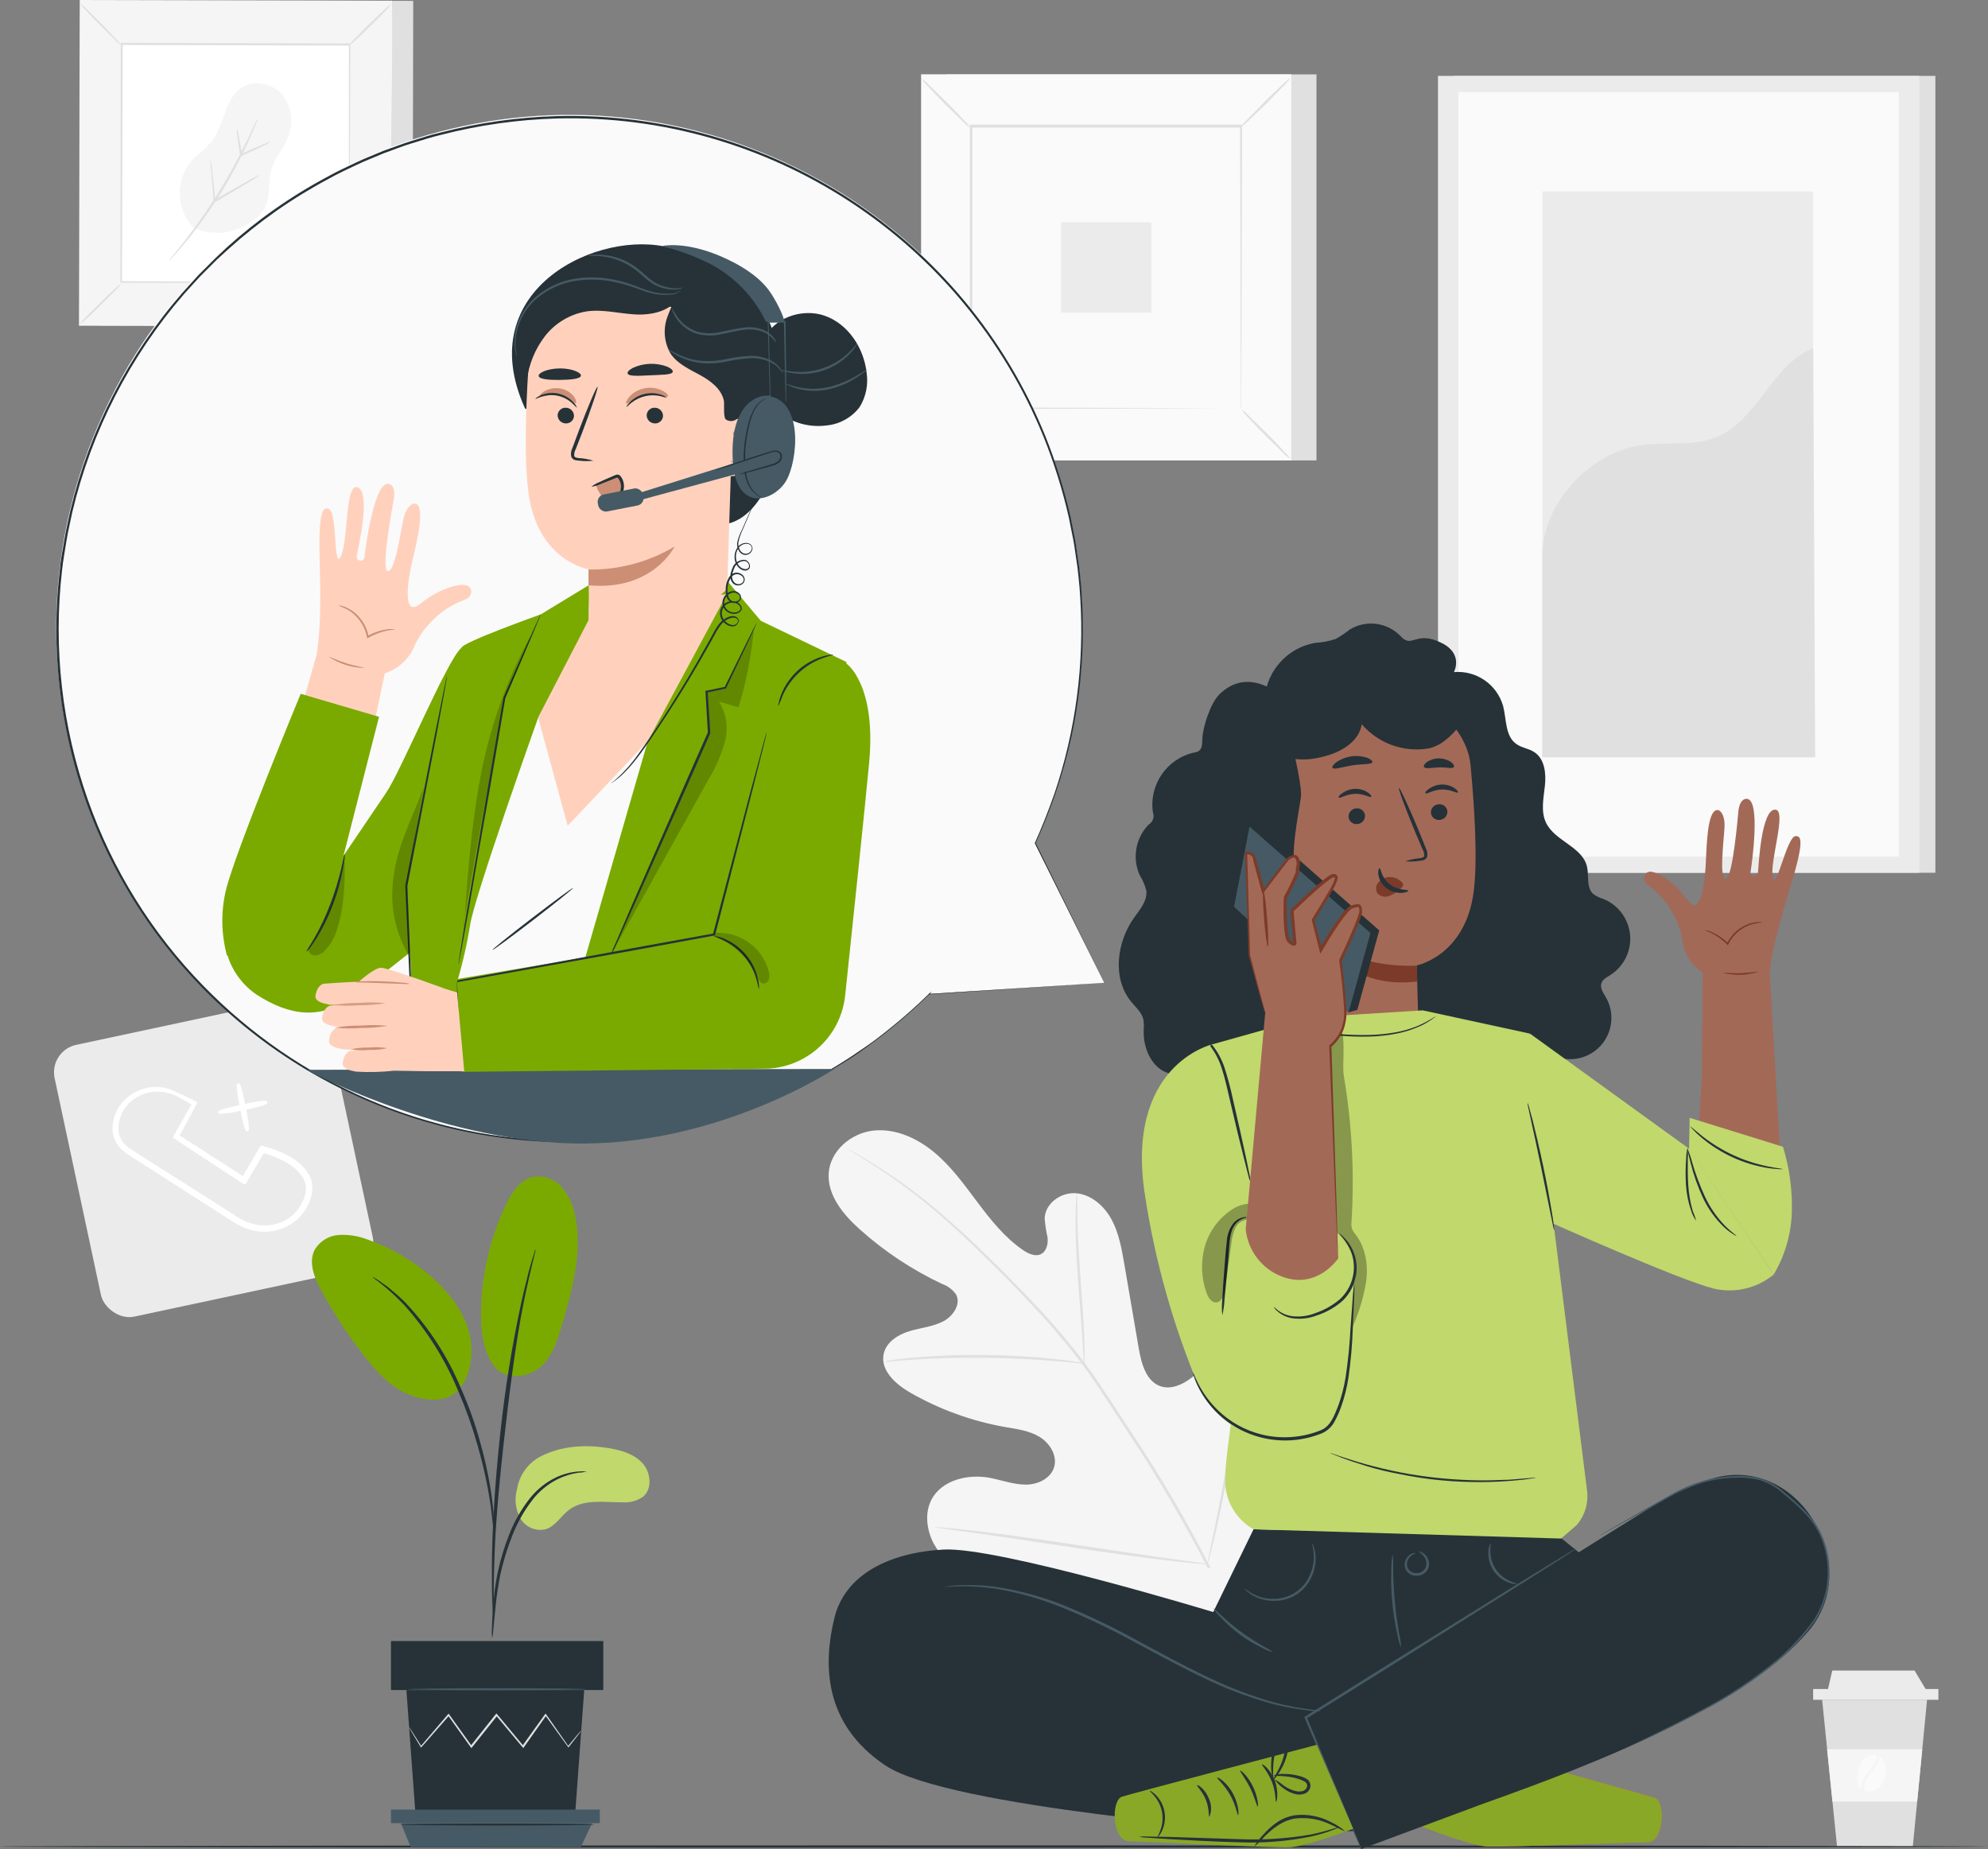
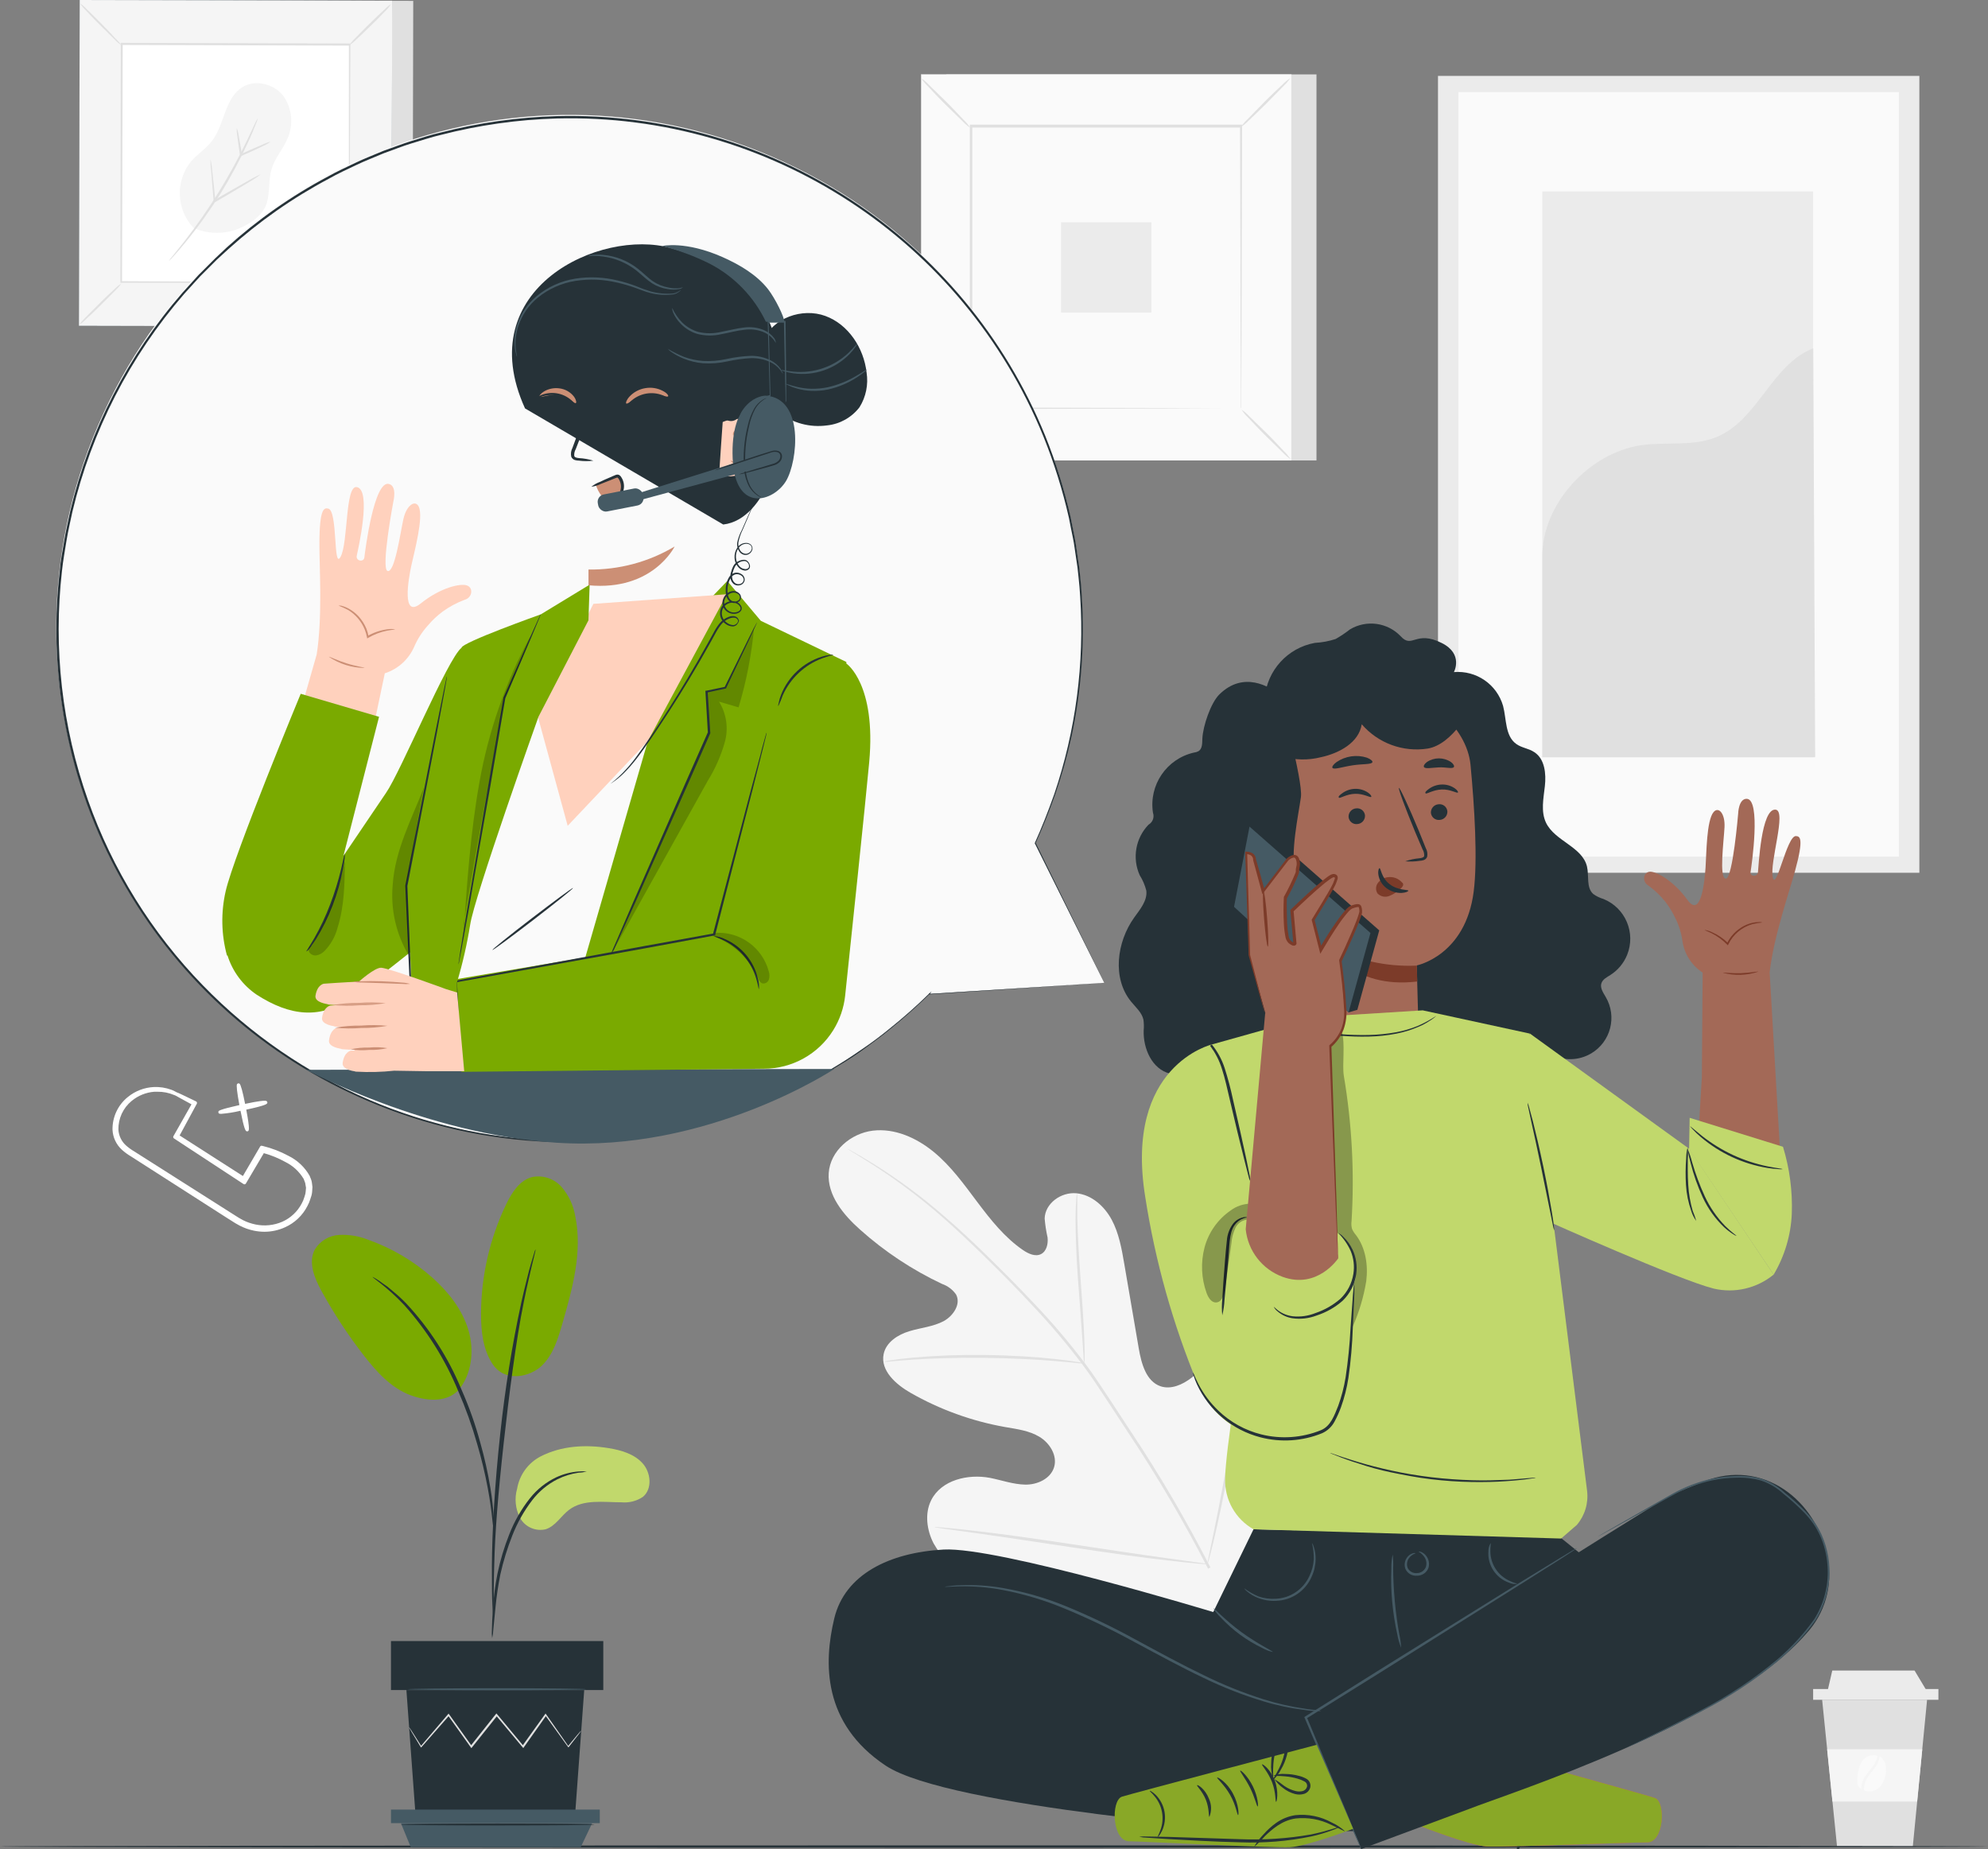
<svg xmlns="http://www.w3.org/2000/svg" id="Layer_1" viewBox="0 0 1483.746 1380">
  <rect x="0" y="0" width="1483.746" height="1380" fill="#808080" stroke="none" />
  <defs>
    <style>
      .cls-1 {
        opacity: .78;
      }

      .cls-2 {
        fill: #263238;
      }

      .cls-3 {
        fill: #fff;
      }

      .cls-4 {
        fill: #7c3b29;
      }

      .cls-5 {
        fill: #89a827;
      }

      .cls-6 {
        opacity: .2;
      }

      .cls-7 {
        fill: #e0e0e0;
      }

      .cls-8 {
        fill: #cc8f75;
      }

      .cls-9 {
        fill: #c1d86c;
      }

      .cls-10 {
        opacity: .3;
      }

      .cls-11 {
        fill: #a36957;
      }

      .cls-12 {
        fill: #7aaa00;
      }

      .cls-13 {
        fill: #455a64;
      }

      .cls-14 {
        fill: #ebebeb;
      }

      .cls-15 {
        fill: #f5f5f5;
      }

      .cls-16 {
        fill: #fafafa;
      }

      .cls-17 {
        fill: #ffd1bd;
      }

      .cls-18 {
        fill: #e8505b;
      }
    </style>
  </defs>
  <g id="Mesa_de_trabajo_1">
    <g id="Background_Complete">
-       <rect id="Rectangle_110" class="cls-14" x="55.768" y="760.17" width="207.403" height="207.403" rx="20.956" ry="20.956" transform="translate(-177.013 52.401) rotate(-12.063)" />
      <path id="Path_1" class="cls-3" d="M232.883,883.358c-.151-1.564-.575-3.089-1.251-4.506l-.558-1.413c-3.65-6.428-9.153-11.605-15.791-14.857-5.981-3.23-12.349-5.684-18.951-7.303l-.822-.198c-.525-.146-1.082.084-1.35.558l-12.876,22.008-47.211-30.265,12.876-23.771c.13-.305.13-.649,0-.954-.097-.33-.341-.596-.66-.723l-10.822-5.197c-1.776-.822-2.895-1.35-3.632-1.578-.335-.214-.688-.401-1.053-.558l-.624-.33c-.781-.417-1.595-.769-2.433-1.053-4.127-1.5-8.509-2.173-12.896-1.981-7.043.329-13.797,2.899-19.277,7.336-7.458,5.928-11.736,14.985-11.578,24.51.253,5.706,2.761,11.078,6.973,14.936,2.112,1.912,4.417,3.599,6.877,5.035l71.84,46.029c.888.525,1.776,1.119,2.664,1.677,2.119,1.426,4.316,2.733,6.58,3.916,3.391,1.757,7.012,3.03,10.756,3.783,2.566.525,5.179.789,7.798.789,5.232-.022,10.4-1.147,15.167-3.301,7.266-3.22,13.202-8.843,16.811-15.923.932-1.704,1.682-3.501,2.238-5.362l.297-.954c.591-1.526.935-3.136,1.02-4.771l.198-3.094-.31-2.486ZM142.921,824.143l-13.487,23.771c-.325.561-.167,1.278.363,1.651l51.979,34.081c.275.202.628.263.954.165.329-.069.614-.271.789-.558l13.391-22.668c5.592,1.553,10.981,3.762,16.055,6.58,5.687,2.814,10.44,7.212,13.685,12.664.165.459.33.921.525,1.38.478.968.769,2.017.855,3.094l.363,2.139-.231,2.641c-.071,1.215-.326,2.413-.756,3.552l-.33,1.02c-.463,1.58-1.103,3.103-1.908,4.54-3.153,6.012-8.241,10.787-14.441,13.553-6.303,2.745-13.302,3.469-20.033,2.073-3.29-.677-6.477-1.787-9.475-3.301-2.073-1.053-4.147-2.4-6.151-3.684l-2.697-1.71-71.972-45.696c-2.228-1.302-4.328-2.811-6.273-4.506-3.43-3.044-5.502-7.33-5.758-11.908-.146-8.26,3.488-16.135,9.868-21.384,4.822-3.997,10.765-6.4,17.009-6.877h2.205c4.315-.063,8.595.777,12.565,2.466l1.086.429c.66.429,1.71.99,3.301,1.842l8.518,4.652Z" />
      <path id="Path_2" class="cls-3" d="M165.041,831.247c4.868-.377,9.698-1.15,14.441-2.311,2.763,13.883,3.784,15.362,4.804,15.362h.396c1.152-.231,2.073-.429-.888-16.177,16.055-3.486,15.923-4.407,15.725-5.56h0c-.081-.35-.292-.656-.591-.855-.921-.624-6.316,0-15.989,2.106-1.842-9.376-3.301-14.474-4.176-15.101-.607-.385-1.407-.242-1.842.33-.624.921,0,6.217,1.743,15.659-14.771,3.301-15.362,4.292-15.593,4.672-.148.347-.148.739,0,1.086.102.396.234.789,1.971.789Z" />
-       <rect id="Rectangle_111" class="cls-7" x="1085.191" y="56.644" width="359.274" height="594.69" />
      <rect id="Rectangle_112" class="cls-14" x="1073.249" y="56.644" width="359.274" height="594.69" />
      <rect id="Rectangle_113" class="cls-16" x="1088.548" y="68.717" width="328.679" height="570.575" />
      <rect id="Rectangle_114" class="cls-14" x="1151.118" y="142.868" width="202.09" height="422.273" />
      <path id="Path_3" class="cls-7" d="M1151.118,415.719c-.462-39.476,34.996-77.968,74.052-83.494,18.653-2.598,38.426,1.086,55.927-6.052,31.087-12.731,40.958-54.019,72.21-66.254l1.446,305.222h-203.635v-149.422Z" />
      <rect id="Rectangle_115" class="cls-7" x="706.214" y="55.524" width="276.341" height="288.084" />
      <rect id="Rectangle_116" class="cls-16" x="687.494" y="55.524" width="276.341" height="288.084" />
      <path id="Path_4" class="cls-7" d="M963.931,343.684h-276.536V55.425h276.536v288.259ZM687.597,343.684h276.172V55.623h-276.176l.003,288.061Z" />
      <rect id="Rectangle_117" class="cls-16" x="724.636" y="94.244" width="202.057" height="210.611" />
-       <path id="Path_5" class="cls-7" d="M724.642,306.434c-1.409,2.125-3.072,4.069-4.952,5.791-3.301,3.301-7.765,8.026-12.876,13.16s-9.868,9.475-13.16,12.631c-1.757,1.832-3.71,3.465-5.824,4.87,1.401-2.126,3.059-4.071,4.936-5.791,3.301-3.301,7.798-8.026,12.896-13.16s9.868-9.508,13.16-12.664c1.733-1.846,3.688-3.47,5.821-4.837Z" />
      <path id="Path_6" class="cls-7" d="M926.693,305.744c2.12,1.433,4.064,3.112,5.791,5.002,3.301,3.301,8.026,7.765,13.16,12.83s9.475,9.868,12.631,13.16c1.838,1.763,3.471,3.728,4.87,5.857-2.109-1.429-4.052-3.09-5.791-4.952-3.301-3.301-7.993-7.765-13.16-12.876-5.167-5.111-9.508-9.868-12.664-13.16-1.843-1.75-3.468-3.718-4.837-5.86Z" />
      <path id="Path_7" class="cls-7" d="M926.099,94.802c1.443-2.113,3.121-4.055,5.002-5.791,3.301-3.301,7.765-8.026,12.83-13.16,5.064-5.134,9.868-9.475,13.16-12.631,1.763-1.838,3.728-3.471,5.857-4.87-1.419,2.117-3.081,4.061-4.952,5.791-3.301,3.301-7.765,8.026-12.876,13.16-5.111,5.134-9.868,9.508-13.16,12.664-1.749,1.843-3.716,3.467-5.857,4.837h-.003Z" />
      <path id="Path_8" class="cls-7" d="M724.075,95.33c-2.105-1.453-4.047-3.131-5.791-5.002-3.301-3.301-7.993-7.765-13.16-12.83s-9.442-9.868-12.631-13.16c-1.847-1.746-3.472-3.713-4.837-5.857,2.102,1.425,4.034,3.087,5.758,4.952,3.301,3.301,8.026,7.765,13.16,12.876,5.134,5.111,9.475,9.868,12.631,13.16,1.868,1.737,3.504,3.706,4.87,5.86Z" />
      <path id="Path_9" class="cls-7" d="M926.099,304.856v-15.316c0-9.868,0-24.477-.198-42.767,0-36.911-.231-89.447-.396-152.38l.756.789h-201.46l.888-.888v210.545l-.789-.756,145.899.396,40.991.198h14.312c-.295.035-.593.035-.888,0h-13.424l-40.793.198-146.394.396h-.756V93.026h203.177v.789c-.165,63.131-.297,115.866-.396,152.859,0,18.356-.165,32.896-.198,42.767v14.081c-.04.455-.151.9-.33,1.321v.013Z" />
      <rect id="Rectangle_118" class="cls-14" x="791.943" y="165.863" width="67.406" height="67.406" />
      <path id="Path_10" class="cls-7" d="M1438.281,1268.522l-10.657,109.517h-56.551l-11.119-109.517h78.328Z" />
      <rect id="Rectangle_119" class="cls-14" x="1353.242" y="1260.496" width="93.495" height="8.026" />
      <path id="Path_11" class="cls-14" d="M1428.938,1246.713l9.343,15.593h-74.349l3.585-15.593h61.421Z" />
      <path id="Path_12" class="cls-15" d="M1434.696,1305.406l-3.817,39.083h-63.23l-3.978-39.083h71.025Z" />
      <path id="Path_13" class="cls-16" d="M1391.073,1335.929c.034-3.438,1.05-6.794,2.928-9.673,1.578-2.433,3.486-4.54,5.035-6.58,1.446-1.845,2.563-3.926,3.301-6.151.274-.887.439-1.804.492-2.73l.429.231c2.222,1.54,3.715,3.925,4.13,6.596.438,2.595.315,5.255-.363,7.798-.567,3.094-1.992,5.967-4.114,8.29-2.602,2.554-6.278,3.695-9.868,3.06-.69-.195-1.353-.478-1.971-.842Z" />
      <path id="Path_14" class="cls-16" d="M1386.26,1327.345c.133-3.505.811-6.967,2.007-10.264,1.258-3.366,4.043-5.932,7.501-6.91,1.787-.508,3.69-.427,5.428.231-.117.943-.338,1.87-.66,2.763-.792,2.091-1.906,4.045-3.301,5.791-1.545,2.04-3.486,4.147-5.13,6.58-1.608,2.41-2.602,5.177-2.895,8.059-.032.581-.032,1.163,0,1.743-.885-.543-1.63-1.287-2.172-2.172-.795-1.83-1.064-3.846-.776-5.821Z" />
      <path id="Path_15" class="cls-15" d="M928.502,1209.241c51.057-51.09,50.793-129.025,36.386-196.564-2.4-11.251-3.301-23.424-10.429-32.437-7.128-9.013-20.988-13.536-30.298-6.933-7.699,5.461-9.64,15.923-12.896,24.837-4.36,11.93-12.014,22.378-22.074,30.133-6.58,5.035-15.068,8.914-23.028,6.273-10.756-3.684-14.312-16.976-16.25-28.257-3.618-21.055-7.226-42.098-10.822-63.131-1.941-11.318-3.982-22.83-9.376-32.896-5.395-10.066-14.936-18.653-26.319-19.74s-23.424,7.435-23.718,18.884c.399,4.749,1.125,9.465,2.172,14.114.525,4.738-.723,10.297-4.936,12.404-4.213,2.106-9.343-.264-13.325-2.971-13.652-9.31-24.18-22.602-34.147-35.857-9.967-13.255-19.74-26.943-32.602-37.472-12.863-10.528-29.116-17.798-45.432-15.824-16.316,1.974-31.747,15.002-32.896,31.582s10.895,31.12,23.292,42.173c18.362,16.445,39.019,30.131,61.322,40.628,4.214,1.465,7.861,4.216,10.429,7.864,3.817,7.105-2.007,15.824-8.98,19.74-7.894,4.292-17.168,5.035-25.791,7.633-8.623,2.598-17.435,8.191-19.277,17.075-2.565,12.371,9.211,22.731,20.099,28.951,21.834,12.467,45.647,21.091,70.401,25.497,8.848,1.545,18.029,2.664,25.752,7.303,7.722,4.639,13.586,14.048,10.954,22.698s-12.546,13.16-21.516,12.995c-8.97-.165-17.6-3.301-26.319-5.035-16.448-3.094-36.353,1.545-43.91,16.712-4.936,9.868-3.301,22.338,1.842,32.239,5.606,9.665,13.102,18.1,22.041,24.804,29.819,25.147,65.786,41.915,104.218,48.588,38.162,6.085,72.078,3.519,105.469-15.923" />
      <path id="Path_16" class="cls-7" d="M903.401,1169.765c-17.888-34.995-37.769-68.935-59.546-101.653l-16.943-25.824c-5.593-8.488-11.152-16.877-17.075-24.761-11.385-15.091-23.609-29.53-36.613-43.249-12.338-13.16-24.51-25.332-35.956-36.551-11.446-11.218-22.45-21.46-32.896-30.374-16.224-14.13-33.538-26.956-51.78-38.36-6.58-4.048-11.555-7.006-15.068-8.947l-3.982-2.238c-.442-.258-.905-.479-1.383-.66.397.329.827.616,1.284.855l3.883,2.4c3.301,2.073,8.455,5.164,14.837,9.277,18.057,11.632,35.222,24.595,51.351,38.779,10.264,8.947,21.087,19.244,32.536,30.463s23.523,23.424,35.758,36.646c12.918,13.734,25.076,28.164,36.419,43.226,5.89,7.864,11.384,16.177,16.976,24.672l16.943,25.857c21.715,32.647,41.584,66.485,59.513,101.356" />
      <path id="Path_17" class="cls-7" d="M809.279,1017.547c.237-1.656.315-3.331.231-5.002,0-3.301,0-7.894-.264-13.652-.396-11.516-1.512-27.402-2.796-44.9-1.284-17.498-2.172-33.345-2.4-44.841v-13.619c.108-1.672.019-3.351-.264-5.002-.355,1.627-.541,3.287-.558,4.952-.264,3.301-.429,7.894-.495,13.652,0,11.516.492,27.468,1.776,44.97,1.284,17.501,2.499,32.896,3.301,44.841.363,5.395.66,9.868.921,13.586-.017,1.684.171,3.363.558,5.002l-.01.013Z" />
      <path id="Path_18" class="cls-7" d="M659.432,1016.266c1.98.095,3.965-.015,5.923-.33,3.783-.33,9.244-.855,16.022-1.251,13.536-.921,32.272-1.578,52.966-1.35,20.694.228,39.476,1.251,52.999,2.367,6.778.525,12.239,1.086,16.022,1.446,1.958.31,3.941.443,5.923.396-1.9-.585-3.849-.993-5.824-1.218-3.75-.624-9.211-1.413-15.989-2.106-13.536-1.512-32.355-2.796-53.098-3.027-17.732-.239-35.465.422-53.131,1.981-6.778.624-12.239,1.35-16.022,1.941-1.962.2-3.901.586-5.791,1.152Z" />
      <path id="Path_19" class="cls-7" d="M901.13,1167.427c.31-.616.542-1.268.69-1.941.396-1.545.921-3.301,1.545-5.692,1.321-4.936,3.027-12.14,5.035-21.087,4.048-17.864,8.848-42.767,13.784-70.17,4.936-27.402,9.475-52.371,13.16-70.269,1.776-8.719,3.301-15.89,4.375-21.219.462-2.311.855-4.209,1.185-5.791.171-.667.259-1.352.264-2.04-.339.603-.572,1.26-.69,1.941l-1.545,5.692c-1.321,4.936-3.06,12.14-5.068,21.087-4.015,17.864-8.815,42.767-13.751,70.203-4.936,27.435-9.508,52.338-13.16,70.236-1.809,8.719-3.301,15.89-4.375,21.219-.492,2.311-.855,4.209-1.185,5.791-.171.667-.259,1.352-.264,2.04h0Z" />
      <path id="Path_20" class="cls-7" d="M697.395,1139.672c.661.222,1.346.366,2.04.429l5.923.888,21.843,2.994c18.422,2.565,43.821,6.382,71.913,10.627,28.092,4.246,53.557,7.831,72.045,9.868,9.244,1.086,16.712,1.875,21.909,2.334l5.943.462c.699.095,1.407.095,2.106,0-.658-.241-1.343-.396-2.04-.462l-5.943-.855-21.81-3.027c-18.422-2.532-43.854-6.349-71.913-10.595-28.059-4.246-53.557-7.831-72.045-9.868-9.244-1.086-16.712-1.908-21.909-2.334l-5.989-.492c-.688-.1-1.388-.09-2.073.03Z" />
      <rect id="Rectangle_120" class="cls-7" x="70.082" y="5.348" width="243.016" height="233.112" transform="translate(69.251 313.217) rotate(-89.87)" />
      <rect id="Rectangle_121" class="cls-13" x="54.291" y="5.282" width="243.016" height="233.112" transform="translate(53.562 297.36) rotate(-89.87)" />
      <path id="Path_21" class="cls-15" d="M292.148,243.649l-233.243-.525L59.48,0l233.243.525-.574,243.124Z" />
      <rect id="Rectangle_122" class="cls-3" x="86.977" y="36.615" width="177.68" height="170.443" transform="translate(53.582 297.377) rotate(-89.87)" />
      <path id="Path_22" class="cls-7" d="M90.5,211.655c-1.22,1.773-2.632,3.406-4.209,4.87-2.73,2.862-6.58,6.58-10.895,10.954s-8.224,7.993-11.152,10.657c-1.461,1.569-3.12,2.941-4.936,4.081,1.188-1.77,2.567-3.403,4.114-4.87,2.73-2.862,6.58-6.58,10.895-10.954s8.254-7.993,11.152-10.657c1.508-1.557,3.199-2.927,5.035-4.081h-.003Z" />
      <path id="Path_23" class="cls-7" d="M260.844,211.625c1.775,1.218,3.408,2.629,4.87,4.209,2.862,2.73,6.58,6.58,10.954,10.855,4.374,4.275,7.96,8.254,10.627,11.152,1.542,1.495,2.921,3.15,4.114,4.936-1.798-1.175-3.435-2.579-4.87-4.176-2.862-2.73-6.58-6.58-10.987-10.895s-7.993-8.29-10.657-11.185c-1.542-1.465-2.901-3.111-4.048-4.903l-.003.007Z" />
      <path id="Path_24" class="cls-7" d="M260.784,33.675c1.161-1.79,2.531-3.436,4.081-4.903,2.73-2.862,6.58-6.745,10.855-10.954,4.275-4.209,8.254-7.96,11.152-10.627,1.478-1.551,3.134-2.921,4.936-4.081-1.109,1.761-2.424,3.385-3.916,4.837-2.73,2.895-6.58,6.778-10.895,10.987s-8.254,7.993-11.185,10.657c-1.502,1.563-3.19,2.935-5.028,4.084Z" />
      <path id="Path_25" class="cls-7" d="M90.5,33.711c-1.783-1.207-3.417-2.62-4.87-4.209-2.895-2.73-6.58-6.58-10.987-10.855s-8.125-8.29-10.789-11.152c-1.551-1.478-2.921-3.134-4.081-4.936,1.783,1.195,3.417,2.597,4.87,4.176,2.862,2.73,6.58,6.58,10.954,10.895s7.993,8.254,10.657,11.185c1.612,1.451,3.038,3.095,4.246,4.896Z" />
      <path id="Path_26" class="cls-7" d="M260.385,211.031c-.028-.284-.028-.571,0-.855V33.385l.66.66-170.211-.492h0l.756-.723c-.198,65.204-.363,126.196-.525,177.646l-.624-.66,123.069.624,34.576.264h9.145l-8.815.33H89.843v-.66c0-51.45.198-112.445.297-177.646v-.756h.789l169.95.459h.66v.66c-.264,53.26-.492,97.724-.624,128.959,0,15.494-.198,27.666-.264,36.188v11.885c.008.323-.086.64-.267.908Z" />
      <path id="Path_27" class="cls-15" d="M144.288,169.908c-12.858-13.814-13.532-35.004-1.578-49.608,4.771-5.395,11.053-9.376,15.461-15.068,9.541-12.371,9.442-31.879,22.698-40.169,9.64-6.022,23.49-2.532,30.529,6.415,6.742,9.482,7.876,21.854,2.971,32.404-3.301,7.699-9.277,14.246-11.677,22.272-2.4,8.026-1.119,17.27-3.632,25.659-3.301,9.868-13.619,16.154-23.358,19.74-10.278,3.401-21.452,2.874-31.364-1.479" />
      <path id="Path_28" class="cls-7" d="M192.483,88.193c-.431,1.6-.992,3.163-1.677,4.672-1.119,2.994-2.928,7.263-5.282,12.47-6.215,13.59-13.28,26.774-21.153,39.476-7.917,12.6-16.625,24.686-26.072,36.184-3.651,4.44-6.58,7.924-8.848,10.297-1.077,1.264-2.242,2.451-3.486,3.552.884-1.412,1.898-2.738,3.027-3.962,2.04-2.466,4.936-6.085,8.455-10.565,9.102-11.677,17.587-23.822,25.421-36.386,7.841-12.642,15.012-25.688,21.483-39.083,2.466-5.131,4.44-9.31,5.758-12.239.654-1.549,1.446-3.035,2.367-4.44l.007.023Z" />
      <path id="Path_29" class="cls-7" d="M157.088,118.916c.689,2.953,1.141,5.955,1.35,8.98.66,5.613,1.479,13.424,2.311,22.272l-1.162-.611,3.684-2.139c8.521-4.952,16.448-9.376,21.942-12.499,2.986-1.81,6.097-3.405,9.31-4.771-2.724,2.125-5.605,4.038-8.62,5.725-5.494,3.301-13.16,7.924-21.714,12.876l-3.684,2.139-1.02.591v-1.185c-.789-8.815-1.413-16.679-1.809-22.305-.443-2.994-.64-6.02-.591-9.046l.003-.026Z" />
      <path id="Path_30" class="cls-7" d="M201.892,105.76c-1.788,1.315-3.72,2.422-5.758,3.301-3.651,1.809-8.686,4.176-14.345,6.58l-1.743.789-.921.429v-.99c-.855-5.692-1.578-10.756-2.007-14.408-.373-1.957-.507-3.953-.396-5.943.708,1.865,1.183,3.81,1.413,5.791.723,3.632,1.611,8.653,2.499,14.345l-1.321-.429,1.743-.789c5.613-2.565,10.756-4.804,14.507-6.349,2.019-1.004,4.141-1.784,6.329-2.328Z" />
    </g>
    <g id="Floor">
      <path id="Path_31" class="cls-2" d="M1483.746,1378.039c0,.492-332.265.855-741.843.855s-741.903-.363-741.903-.855,332.265-.855,741.906-.855,741.84.393,741.84.855Z" />
    </g>
    <g id="Plant">
      <path id="Path_32" class="cls-9" d="M403.458,1086.927c15.494-7.993,33.721-9.046,50.925-6.184,9.244,1.512,18.884,4.292,25.167,11.225,6.283,6.933,7.501,19.178.264,25.134-4.656,3.139-10.256,4.569-15.847,4.048-13.487,0-28.422-2.532-39.182,5.56-6.118,4.622-10.235,12.305-17.567,14.573-7.542,1.748-15.328-1.716-19.079-8.488-3.505-6.743-4.282-14.575-2.172-21.876,1.763-10.29,8.234-19.165,17.491-23.992Z" />
      <path id="Path_33" class="cls-12" d="M367.927,1018.402c9.475,13.536,27.898,9.046,36.452.789,8.554-8.257,12.14-20.231,15.428-31.648,7.501-26.082,15.068-53.458,9.508-80.008-1.348-8.065-4.889-15.603-10.235-21.79-5.513-6.178-13.895-8.96-22.008-7.303-9.277,2.433-15.068,11.555-19.244,20.199-12.28,25.545-18.709,53.507-18.818,81.85,0,13.16,1.479,27.009,8.914,37.898" />
      <path id="Path_34" class="cls-12" d="M341.938,1037.811c10.264-12.216,12.239-30.004,7.633-45.3-4.606-15.296-14.903-28.323-26.811-38.957-14.029-12.465-30.339-22.094-48.03-28.356-6.871-2.75-14.257-3.973-21.648-3.585-7.491.426-14.288,4.526-18.158,10.954-5.035,9.673-.198,21.351,5.035,30.892,9.241,16.841,19.801,32.923,31.582,48.096,9.475,12.173,20.298,24.213,34.708,29.608,14.411,5.395,29.41,4.87,37.043-5.13" />
      <path id="Path_35" class="cls-2" d="M367.303,1222.539c.494-2.016.781-4.077.855-6.151.429-4.474.99-10.099,1.651-16.778.784-8.281,1.996-16.516,3.632-24.672,2.22-9.903,5.211-19.617,8.947-29.053,3.683-9.427,8.678-18.288,14.837-26.319,5.008-6.533,11.415-11.861,18.752-15.593,4.981-2.471,10.322-4.137,15.824-4.936,2.066-.061,4.119-.359,6.118-.888-2.078-.213-4.172-.213-6.25,0-5.695.45-11.264,1.909-16.448,4.308-7.707,3.646-14.463,9.028-19.74,15.725-6.42,8.127-11.598,17.163-15.362,26.811-3.822,9.59-6.794,19.497-8.881,29.608-1.606,8.226-2.708,16.543-3.301,24.903-.525,7.138-.723,12.896-.822,16.91-.159,2.042-.096,4.096.188,6.124Z" />
      <path id="Path_36" class="cls-2" d="M368.452,1209.637c.113-.951.113-1.912,0-2.862v-8.158c0-7.072,0-17.336.396-29.971.624-25.332,2.796-52.636,7.006-90.962,3.982-36.188,9.343-78.133,14.969-105.436,1.218-6.217,2.433-11.809,3.585-16.712s2.04-9.145,2.928-12.565,1.413-5.857,1.908-7.924c.275-.909.44-1.848.492-2.796-.432.847-.764,1.741-.99,2.664-.624,2.04-1.413,4.622-2.367,7.831s-2.139,7.567-3.301,12.47-2.641,10.462-3.962,16.646c-6.987,32.296-12.236,64.944-15.725,97.803-4.209,38.456-6.118,73.494-6.273,98.889,0,12.664,0,23.028.429,30.044.231,3.301.396,5.989.525,8.158-.002.977.121,1.949.363,2.895l.017-.013Z" />
      <path id="Path_37" class="cls-2" d="M368.617,1142.032c.25-2.835.25-5.686,0-8.521-.475-7.715-1.342-15.401-2.598-23.028-1.868-11.351-4.375-22.587-7.511-33.655-3.667-13.61-8.375-26.917-14.081-39.806-9.763-23.775-23.763-45.578-41.318-64.349-3.097-3.218-6.393-6.24-9.868-9.046-1.512-1.251-2.829-2.499-4.176-3.486l-3.75-2.598c-2.256-1.735-4.655-3.275-7.171-4.606-.429.558,10.165,6.778,23.523,20.988,16.969,18.919,30.59,40.591,40.278,64.085,5.595,12.827,10.321,26.015,14.147,39.476,3.235,10.964,5.902,22.087,7.993,33.325,1.776,9.607,2.796,17.435,3.301,22.863.213,2.812.631,5.605,1.251,8.356l-.02.003Z" />
      <path id="Path_38" class="cls-2" d="M303.317,1261.252l6.778,92.772h119.154l6.778-92.772h-132.71Z" />
      <rect id="Rectangle_123" class="cls-2" x="291.802" y="1224.702" width="158.468" height="36.551" />
      <path id="Path_39" class="cls-13" d="M291.818,1350.472v10.132h155.83v-10.132h-155.83Z" />
      <path id="Path_40" class="cls-13" d="M306.539,1378.465l-7.303-17.864h142.71l-8.488,17.864h-126.919Z" />
      <path id="Path_41" class="cls-7" d="M433.821,1291.583c-.156.304-.343.59-.558.855l-1.776,2.334-6.933,8.914-.33.396-.297-.429c-4.341-6.019-10.165-14.114-17.042-23.589h.99c-5.098,7.171-10.723,15.187-16.811,23.771l-.525.723-.591-.69-19.809-23.685h1.152l-1.086,1.383-17.828,22.338-.591.723-.525-.756-16.91-23.685h.99l-20.71,23.569-.396.429-.264-.462-6.58-10.895c-.69-1.185-1.218-2.139-1.677-2.895-.217-.324-.383-.679-.492-1.053.26.283.491.592.69.921l1.842,2.796,6.811,10.69h-.66l20.364-23.85.525-.591.462.624,16.943,23.685h-1.152l17.765-22.371,1.119-1.383.558-.69.591.69,19.74,23.718h-1.119l16.976-23.652.492-.69.492.69,16.679,23.85h-.591l7.204-8.653,1.941-2.238c.664-.611.888-.885.928-.842Z" />
      <path id="Path_42" class="cls-13" d="M437.704,1260.661c0,.396-29.872.723-66.716.723s-66.69-.33-66.69-.723,29.839-.756,66.69-.756,66.716.327,66.716.756Z" />
      <path id="Path_43" class="cls-2" d="M443.723,1361.624c0,.396-32.47.723-72.375.723s-72.375-.33-72.375-.723,32.437-.756,72.375-.756,72.375.333,72.375.756Z" />
    </g>
    <g id="Character_2">
      <path id="Path_44" class="cls-11" d="M1323.142,654.786c-2.598-11.152,10.565-49.707,2.073-50.562-10.822-1.086-12.664,42.767-13.16,46.65-.495,3.883-6.052,3.301-5.527,0,.789-5.068,7.993-54.643-2.928-54.742-6.052,0-6.316,10.954-6.316,10.954,0,0-4.081,48.862-9.244,48.621s-1.479-28.03-.954-38.36c.525-10.33-4.44-15.626-8.125-11.351-5.362,6.273-5.329,31.483-6.019,41.384-.69,9.901-3.301,38.426-13.553,24.18-10.251-14.246-23.358-21.483-28.195-20.988s-5.725,7.468-1.053,10.198c4.806,3.465,9.112,7.576,12.797,12.215,2.915,3.756,5.398,7.828,7.402,12.14,2.735,5.419,4.547,11.255,5.362,17.27,1.437,9.61,6.922,18.143,15.068,23.441l-.591,78.265-2.334,38.555,60.959,21.153-8.026-138.17c2.994-26.547,14.705-60.104,18.95-75.663,6.811-24.837,3.632-25.89.591-26.022-6.718-.225-14.678,41.721-17.178,30.832Z" />
      <path id="Path_45" class="cls-4" d="M1315.311,688.438c-2.514.253-5.009.671-7.468,1.251-7.827,2.214-14.33,7.676-17.864,15.002l-.396.789-.591-.591c-3.359-3.436-7.263-6.293-11.555-8.455-3.301-1.611-5.282-2.238-5.263-2.433,1.946.257,3.836.835,5.593,1.71,4.521,1.961,8.629,4.762,12.107,8.254l-.99.198c.839-1.792,1.864-3.491,3.06-5.068,2.157-2.807,4.811-5.193,7.831-7.039,2.427-1.515,5.083-2.63,7.864-3.301,1.838-.44,3.722-.661,5.613-.66.691.022,1.377.133,2.04.33l.02.013Z" />
      <path id="Path_46" class="cls-4" d="M1312.306,725.121c-8.496,2.877-17.654,3.175-26.319.855,0-.396,5.943.525,13.16.297,7.217-.228,13.071-1.515,13.16-1.152Z" />
      <path id="Path_47" class="cls-2" d="M943.897,520.924c1.768-20.616,17.141-37.486,37.505-41.156,5.259-.273,10.459-1.247,15.461-2.895,3.734-2.126,7.307-4.523,10.69-7.171,12.254-7.341,27.958-5.225,37.832,5.098,8.752,9.673,10.987-4.804,30.661,5.068,16.448,8.191,9.079,21.714,9.079,21.714,16.704-1.436,32.088,9.151,36.712,25.266,2.598,9.868,1.413,22.371,9.868,28.393,4.048,2.928,9.409,3.301,13.586,6.184,7.699,5.131,8.752,15.989,7.732,25.2-1.02,9.211-3.126,19.013.855,27.369,6.58,13.718,27.009,17.864,30.562,32.635,1.677,6.973-.69,15.626,4.622,20.496,2.326,1.7,4.932,2.981,7.699,3.783,16.397,6.655,24.294,25.342,17.639,41.738-2.487,6.129-6.811,11.338-12.377,14.912-2.73,1.743-6.022,3.301-6.91,6.58s1.545,6.877,3.301,9.868c8.645,14.645,3.78,33.526-10.866,42.17-9.183,5.421-20.518,5.704-29.96.749-5.374,11.282-14.914,20.04-26.613,24.431-5.3,2.177-11.122,2.751-16.745,1.651-4.396-1.255-8.492-3.389-12.041-6.273-17.356-13.153-41.836-33.196-44.894-54.656" />
      <path id="Path_48" class="cls-11" d="M943.501,554.415l-.756-15.395,91.917-20.469c28.455-3.916,60.17,23.718,62.867,52.276,2.994,31.747,5.395,70.632,2.367,94.482-6.118,47.964-42.503,55.168-42.503,55.168l1.284,47.373-105.502,4.622-9.673-218.056Z" />
      <path id="Path_49" class="cls-2" d="M1080.258,605.538c.132,3.32-2.409,6.138-5.725,6.349-3.229.394-6.166-1.905-6.559-5.134-.008-.065-.015-.13-.02-.195-.115-3.313,2.417-6.121,5.725-6.349,3.208-.41,6.142,1.858,6.552,5.067.011.087.02.174.028.262Z" />
      <path id="Path_50" class="cls-2" d="M1088.136,591.424c-.756.822-5.494-2.466-12.074-2.238-6.58.228-11.318,3.651-12.041,2.895s.363-1.809,2.4-3.301c2.798-2.066,6.164-3.218,9.64-3.301,3.414-.12,6.779.847,9.607,2.763,2.057,1.403,2.796,2.823,2.466,3.183Z" />
      <path id="Path_51" class="cls-2" d="M1018.772,608.599c.134,3.314-2.384,6.137-5.692,6.382-3.208.41-6.142-1.858-6.552-5.067-.011-.087-.02-.174-.028-.262-.135-3.319,2.389-6.145,5.702-6.385,3.229-.394,6.166,1.905,6.559,5.134.008.065.015.13.02.195l-.01.003Z" />
      <path id="Path_52" class="cls-2" d="M1023.427,594.683c-.723.822-5.494-2.466-12.074-2.271-6.58.195-11.318,3.684-12.041,2.895s.363-1.809,2.433-3.301c2.789-2.057,6.143-3.21,9.607-3.301,3.428-.111,6.804.868,9.64,2.796,2.057,1.373,2.763,2.786,2.433,3.183Z" />
      <path id="Path_53" class="cls-2" d="M1048.808,642.779c3.44-1.211,7.022-1.975,10.657-2.271,1.677-.231,3.301-.624,3.486-1.776.09-1.734-.346-3.454-1.251-4.936-1.71-4.015-3.519-8.224-5.395-12.664-7.468-17.996-12.929-32.896-12.216-33.127s7.369,14.048,14.857,32.074c1.776,4.44,3.519,8.686,5.13,12.731,1.142,1.991,1.527,4.327,1.086,6.58-.447,1.224-1.448,2.163-2.697,2.532-.917.288-1.869.453-2.829.492-3.59.563-7.236.685-10.855.363l.026.003Z" />
      <path id="Path_54" class="cls-4" d="M1057.432,720.615c-22.998,1.074-45.853-4.159-66.092-15.134,0,0,17.168,32.896,66.419,27.009l-.327-11.875Z" />
      <path id="Path_55" class="cls-4" d="M1046.537,658.735c-2.646-3.138-6.729-4.682-10.789-4.081-2.92.358-5.569,1.89-7.336,4.242-1.747,2.297-1.866,5.442-.297,7.864,2.252,2.343,5.694,3.096,8.719,1.908,3.071-1.194,5.876-2.982,8.254-5.263.72-.554,1.333-1.234,1.809-2.007.494-.748.494-1.718,0-2.466" />
      <path id="Path_56" class="cls-2" d="M1029.594,647.909c1.053,0,1.284,7.072,7.567,11.941,6.283,4.87,13.866,3.883,13.949,4.87,0,.462-1.651,1.446-4.87,1.651-4.167.166-8.261-1.125-11.578-3.651-3.203-2.448-5.327-6.046-5.923-10.033-.393-3.001.363-4.777.855-4.777Z" />
      <path id="Path_57" class="cls-2" d="M1024.298,568.793c-.591,1.842-7.171,1.185-14.857,2.367-7.686,1.182-13.883,3.453-14.969,1.875-.492-.756.558-2.466,3.027-4.292,6.661-4.551,15.051-5.77,22.731-3.301,2.866,1.146,4.331,2.496,4.067,3.351Z" />
      <path id="Path_58" class="cls-2" d="M1085.095,572.444c-1.119,1.545-5.692,0-11.152.231-5.461.231-10.033,1.321-11.152-.231-.492-.723.198-2.271,2.172-3.75,5.433-3.645,12.53-3.645,17.963,0,1.971,1.472,2.661,2.994,2.169,3.75Z" />
      <path id="Path_59" class="cls-2" d="M1105.653,512.308c-6.58,17.204-21.843,43.226-39.971,46.32-18.478,2.91-37.146-3.947-49.347-18.125-2.106,13.718-16.838,21.648-30.397,24.573-9.568,2.435-19.615,2.243-29.083-.558-9.549-2.975-16.879-10.679-19.376-20.364-1.941-9.607,10.657-34.081,20.231-36.188" />
      <path id="Path_60" class="cls-2" d="M974.624,766.145c-.078,15.867-10.108,29.978-25.068,35.266,1.584,14.631-8.992,27.776-23.623,29.36-11.383,1.232-22.281-4.945-27.071-15.345-1.037-3.118-2.545-6.058-4.474-8.719-5.068-5.56-14.081-3.75-21.384-5.56-13.16-3.301-19.901-18.62-19.409-32.206.247-2.663.181-5.346-.198-7.993-1.185-5.362-5.725-9.178-9.178-13.421-14.279-17.435-10.789-44.511,2.334-62.834,4.375-6.085,9.868-12.565,9.013-20-1.035-4.072-2.701-7.958-4.936-11.516-5.731-12.739-3.125-27.685,6.58-37.733,3.12-1.791,4.511-5.559,3.301-8.947-3.143-20.637,10.176-40.2,30.529-44.841,1.208-.125,2.381-.482,3.453-1.053,2.971-1.809,2.763-6.022,2.895-9.475.429-9.145,6.217-26.547,12.698-32.896,18.029-17.765,37.601-5.758,44.709,0,0,0,17.828,64.25,16.154,76.594-1.674,12.344-8.422,43.226-3.916,56.716,4.506,13.49,12.338,41.269,7.666,54.019-4.672,12.75-.076,60.582-.076,60.582Z" />
      <path id="Path_61" class="cls-18" d="M1090.325,1301.256s139.29,38.555,144.75,40.529c8.389,2.928,6.973,33.675-6.085,33.193-6.151-.231-106.968,3.75-119.715,2.971s-51.156-15.923-51.156-15.923l32.206-60.77Z" />
-       <path id="Path_62" class="cls-2" d="M1148.355,1354.384c.69,0,1.651-7.263,6.151-14.936,4.5-7.673,10.264-12.272,9.868-12.83s-7.171,3.301-11.885,11.677-4.724,16.154-4.134,16.088Z" />
+       <path id="Path_62" class="cls-2" d="M1148.355,1354.384s-7.171,3.301-11.885,11.677-4.724,16.154-4.134,16.088Z" />
      <path id="Path_63" class="cls-2" d="M1133.815,1347.807c.69,0,2.106-6.58,5.824-13.718,3.717-7.138,8.092-12.371,7.567-12.876s-5.824,4.114-9.64,11.809c-2.552,4.503-3.847,9.609-3.75,14.784Z" />
      <path id="Path_64" class="cls-2" d="M1120.196,1344.156c.723,0,.165-6.973,3.301-14.705,3.136-7.732,8.092-12.499,7.593-13.16s-6.58,3.783-9.868,12.173-1.588,15.9-1.027,15.692Z" />
      <path id="Path_65" class="cls-2" d="M1122.696,1326.258c1.222-3.311,1.726-6.843,1.479-10.363-.023-3.826-.498-7.636-1.413-11.35-.514-2.245-1.207-4.446-2.073-6.58-.439-1.28-1.211-2.42-2.238-3.301-1.432-1.104-3.452-1.006-4.771.231-1.078,1.054-1.743,2.46-1.875,3.962-.136,1.223-.191,2.454-.165,3.684.027,2.295.313,4.58.855,6.811.936,3.732,2.38,7.318,4.292,10.657,1.547,3.155,3.675,5.99,6.273,8.356.297-.198-2.04-3.453-4.804-9.145-1.634-3.281-2.861-6.751-3.651-10.33-.451-2.097-.683-4.236-.69-6.382,0-2.139,0-4.804,1.284-5.824.474-.533,1.281-.605,1.842-.165.716.664,1.249,1.502,1.545,2.433.824,2.007,1.527,4.06,2.106,6.151.959,3.551,1.576,7.186,1.842,10.855.393,6.22-.234,10.301.162,10.301Z" />
      <path id="Path_66" class="cls-2" d="M1122.498,1324.743c-2.84-1.174-5.915-1.67-8.98-1.446-3.327-.001-6.641.408-9.868,1.218-1.987.43-3.903,1.139-5.692,2.106-2.416,1.12-3.772,3.728-3.301,6.349.653,2.453,2.577,4.365,5.035,5.002,2.052.511,4.198.511,6.25,0,3.291-.837,6.371-2.349,9.046-4.44,2.582-1.686,4.815-3.853,6.58-6.382-2.579,1.507-5.053,3.189-7.402,5.035-2.591,1.761-5.494,3.012-8.554,3.684-1.697.411-3.467.411-5.164,0-1.604-.444-2.857-1.697-3.301-3.301-.261-1.613.587-3.202,2.073-3.883,1.598-.874,3.301-1.539,5.068-1.981,3.063-.858,6.204-1.411,9.376-1.651,5.382-.472,8.769.086,8.835-.31Z" />
      <path id="Path_67" class="cls-2" d="M1169.771,1355.866c.66,0,0-6.052,2.73-12.565,2.73-6.514,7.263-10.363,6.811-10.921s-6.052,2.763-8.98,10.033c-2.928,7.27-1.152,13.718-.561,13.454Z" />
      <path id="Path_68" class="cls-2" d="M1072.559,1362.446c1.696,1.046,3.506,1.895,5.395,2.532,5.049,1.953,10.226,3.558,15.494,4.804,17.426,3.768,35.243,5.425,53.065,4.936,20.855-.231,39.674-1.185,53.326-1.743l16.121-.855c1.99-.012,3.974-.221,5.923-.624-1.965-.306-3.957-.405-5.943-.297h-16.154l-53.259,1.119c-17.649.423-35.294-1.032-52.636-4.341-13.401-2.668-21.166-6.091-21.331-5.53Z" />
      <path id="Path_69" class="cls-2" d="M1068.449,1365.493c.198.297,4.015-1.908,10.429-4.738,8.191-3.891,17.31-5.406,26.319-4.375,10.495,1.611,17.963,8.653,22.797,13.553,2.473,2.921,5.156,5.659,8.026,8.191-1.853-3.388-4.143-6.519-6.811-9.31-2.741-3.227-5.843-6.131-9.244-8.653-4.247-3.15-9.188-5.237-14.408-6.085-9.452-1.141-19.025.674-27.402,5.197-3.541,1.552-6.816,3.649-9.706,6.217v.003Z" />
      <path id="Path_70" class="cls-5" d="M1090.325,1301.256s139.29,38.555,144.75,40.529c8.389,2.928,6.973,33.675-6.085,33.193-6.151-.231-106.968,3.75-119.715,2.971s-51.156-15.923-51.156-15.923l32.206-60.77Z" />
      <path id="Path_71" class="cls-2" d="M935.574,1141.276l-30.07,61.784s-160.782-48.885-201.268-46.65-73.689,18.521-81.586,51.417c-7.897,32.896-8.947,78.295,38.327,109.811,47.274,31.516,282.128,48.918,282.128,48.918h92.937l151.921-200.314-24.477-19.74-227.911-5.226Z" />
      <path id="Path_72" class="cls-13" d="M986.136,1276.911c-1.017.116-2.044.116-3.06,0-2.922.05-5.842-.181-8.719-.69-10.678-1.263-21.224-3.465-31.516-6.58-15.236-4.622-30.085-10.436-44.408-17.389-16.25-7.666-33.589-17.108-51.813-26.877-17.072-9.345-34.644-17.747-52.636-25.167-14.634-6.054-29.845-10.606-45.399-13.586-10.483-1.998-21.142-2.924-31.813-2.763-3.783,0-6.58.297-8.719.33-1.018.093-2.042.093-3.06,0,.994-.236,2.007-.378,3.027-.426,2.007-.165,4.903-.69,8.719-.723,10.748-.444,21.513.273,32.107,2.139,15.695,2.769,31.055,7.18,45.828,13.16,18.01,7.368,35.584,15.76,52.636,25.134,18.224,9.868,35.498,19.244,51.648,26.976,14.219,6.993,28.944,12.91,44.048,17.699,10.184,3.208,20.614,5.573,31.186,7.072,3.75.66,6.58.789,8.653,1.086,1.116.115,2.22.324,3.301.624l-.01-.02Z" />
      <path id="Path_73" class="cls-2" d="M1095.983,1350.174c29.872-11.743,194.094-63.986,252.233-131.161,13.864-15.002,19.764-35.705,15.89-55.762-8.092-44.808-49.347-74.676-92.111-57.776-6.085,2.433-20.033,7.864-25.89,10.987-15.923,8.554-274.267,172.417-274.267,172.417,0,0,45.003,87.77,43.887,91.121l80.259-29.826Z" />
      <path id="Path_74" class="cls-13" d="M1176.876,1155.387c-.205.215-.437.402-.69.558l-2.172,1.479-8.422,5.494-31.219,19.74-103.297,64.94-56.125,34.969.363-1.152c11.975,28.753,22.14,53.293,29.608,70.797,3.486,8.584,6.273,15.428,8.254,20.33.888,2.238,1.578,4.048,2.139,5.428.278.611.487,1.251.624,1.908-.361-.562-.669-1.157-.921-1.776-.591-1.35-1.383-3.126-2.4-5.329l-8.752-20.099c-7.435-17.468-17.864-41.879-30.1-70.533l-.297-.723.66-.429,55.927-35.101,103.561-64.379,31.549-19.31,8.62-5.197,2.271-1.284c.257-.146.532-.257.819-.33Z" />
      <path id="Path_75" class="cls-13" d="M949.982,1232.863c-2.676-.558-5.25-1.524-7.633-2.862-5.925-2.839-11.575-6.22-16.877-10.099-5.305-3.926-10.238-8.331-14.738-13.16-1.995-1.869-3.693-4.033-5.035-6.415.459-.429,8.686,8.881,20.955,17.798,12.268,8.917,23.592,14.176,23.328,14.738Z" />
      <path id="Path_76" class="cls-13" d="M1039.399,1160.059c.432,3.403.564,6.838.396,10.264,0,6.349.363,15.068,1.218,24.672.855,9.604,2.205,18.257,3.301,24.51.774,3.352,1.258,6.764,1.446,10.198-1.332-3.168-2.292-6.479-2.862-9.868-3.621-16.186-5.125-32.774-4.474-49.347-.064-3.503.268-7.001.99-10.429h-.016Z" />
      <path id="Path_77" class="cls-13" d="M1058.611,1157.922c.691-.103,1.398-.011,2.04.264,1.748.732,3.229,1.984,4.242,3.585,1.629,2.44,2.087,5.478,1.251,8.29-1.302,3.539-4.684,5.881-8.455,5.857-3.731.374-7.278-1.698-8.785-5.13-.981-2.783-.565-5.867,1.119-8.29,1.069-1.594,2.664-2.763,4.506-3.301.66-.236,1.381-.236,2.04,0-2.203.704-4.089,2.16-5.329,4.114-1.238,2.068-1.468,4.586-.624,6.844,1.308,2.595,4.082,4.114,6.973,3.817,2.893-.035,5.484-1.797,6.58-4.474.761-2.297.511-4.809-.69-6.91-1.145-1.99-2.834-3.61-4.87-4.672v.007Z" />
      <path id="Path_78" class="cls-13" d="M979.164,1151.409c.661.921,1.14,1.96,1.413,3.06.964,2.927,1.42,5.998,1.35,9.079-.06,4.549-1.08,9.033-2.994,13.16-4.622,10.684-15.041,17.699-26.679,17.963-4.604.227-9.203-.537-13.487-2.238-2.865-1.123-5.53-2.701-7.894-4.672-.911-.678-1.694-1.513-2.311-2.466,3.305,2.454,6.894,4.498,10.69,6.088,4.14,1.434,8.524,2.027,12.896,1.743,10.883-.455,20.585-6.993,25.091-16.91,1.935-3.924,3.058-8.197,3.301-12.565.065-4.122-.399-8.235-1.38-12.239l.003-.003Z" />
      <path id="Path_79" class="cls-13" d="M1132.399,1182.003c-2.068.324-4.186.026-6.085-.855-9.916-3.43-16.26-13.129-15.428-23.589-.036-2.096.548-4.156,1.677-5.923.33,0-.297,2.334-.231,5.943-.014,9.637,5.681,18.368,14.507,22.239,3.226,1.69,5.593,1.856,5.56,2.186Z" />
      <path id="Path_80" class="cls-13" d="M1212.737,1304.842c.319-.196.649-.371.99-.525l2.928-1.446,11.384-5.494c9.868-4.804,24.18-11.71,41.417-21.021,20.38-10.581,39.551-23.343,57.175-38.063,10.274-8.793,19.453-18.789,27.34-29.773,7.751-12.31,11.22-26.834,9.868-41.318-.605-7.306-2.44-14.458-5.428-21.153-1.468-3.25-3.237-6.356-5.282-9.277-2.069-2.872-4.333-5.598-6.778-8.158-4.847-4.916-9.977-9.546-15.362-13.866-4.816-4.443-10.525-7.807-16.745-9.868-6.055-1.626-12.322-2.325-18.587-2.073-5.936.099-11.85.749-17.666,1.941-10.423,2.268-20.455,6.059-29.773,11.251l-40.628,22.536-11.086,6.085-2.895,1.545-.99.492c.288-.226.596-.424.921-.591l2.829-1.677,10.954-6.316c9.541-5.428,23.292-13.358,40.463-23.028,9.366-5.3,19.466-9.181,29.971-11.516,5.88-1.226,11.86-1.909,17.864-2.04,6.385-.262,12.773.437,18.95,2.073,6.411,2.124,12.289,5.602,17.237,10.198,5.423,4.354,10.596,9.011,15.494,13.949,2.477,2.601,4.785,5.358,6.91,8.254,2.101,3.005,3.918,6.2,5.428,9.541,9.152,20.685,7.426,44.565-4.606,63.719-7.959,11.066-17.226,21.129-27.6,29.971-17.721,14.739-37.017,27.472-57.538,37.967-17.336,9.211-31.714,16.022-41.648,20.661l-11.483,5.263-3.027,1.321-1,.436Z" />
      <path id="Path_81" class="cls-5" d="M982.749,1302.105s-139.748,36.845-145.374,38.72c-8.422,2.862-7.402,33.622,5.659,33.292,6.184,0,106.951,5.098,119.682,4.44s47.211-13.751,47.211-13.751l-27.178-62.702Z" />
      <path id="Path_82" class="cls-2" d="M924.052,1354.549c-.69,0-1.545-7.303-5.943-15.035-4.398-7.732-10.132-12.404-9.673-12.929s7.105,3.301,11.71,11.809c4.606,8.508,4.506,16.22,3.906,16.154Z" />
      <path id="Path_83" class="cls-2" d="M938.668,1348.134c-.69,0-2.007-6.58-5.613-13.817-3.605-7.237-7.924-12.47-7.435-12.929s5.791,4.176,9.541,11.908,4.097,14.804,3.506,14.837Z" />
      <path id="Path_84" class="cls-2" d="M952.418,1344.648c-.69,0,0-6.973-3.06-14.738-3.06-7.765-7.924-12.631-7.435-13.16s6.58,3.849,9.607,12.305,1.38,15.824.888,15.593Z" />
      <path id="Path_85" class="cls-2" d="M950.081,1326.651c-1.189-3.329-1.649-6.874-1.35-10.396.058-3.832.577-7.643,1.545-11.35.564-2.185,1.279-4.328,2.139-6.415.448-1.284,1.232-2.424,2.271-3.301,1.458-1.091,3.491-.965,4.804.297,1.067,1.052,1.701,2.465,1.776,3.962.136,1.223.191,2.454.165,3.684-.071,2.298-.391,4.582-.954,6.811-.977,3.715-2.457,7.278-4.401,10.591-1.593,3.146-3.757,5.968-6.382,8.323-.297-.231,2.073-3.453,4.903-9.112,1.682-3.263,2.952-6.722,3.783-10.297.474-2.084.727-4.212.756-6.349,0-2.139,0-4.837-1.218-5.857-.464-.545-1.273-.632-1.842-.198-.695.682-1.223,1.514-1.545,2.433-.859,1.989-1.585,4.032-2.172,6.118-1.034,3.54-1.697,7.178-1.981,10.855-.492,6.19.086,10.139-.297,10.202Z" />
      <path id="Path_86" class="cls-2" d="M950.279,1325.238c2.853-1.164,5.944-1.627,9.013-1.35,3.333.028,6.65.482,9.868,1.35,1.988.442,3.904,1.162,5.692,2.139,2.396,1.243,3.653,3.946,3.06,6.58-.659,2.442-2.605,4.325-5.068,4.903-2.05.529-4.2.529-6.25,0-3.291-.86-6.363-2.407-9.013-4.54-2.514-1.782-4.677-4.013-6.382-6.58,2.571,1.51,5.024,3.215,7.336,5.098,2.581,1.786,5.47,3.08,8.521,3.817,1.697.411,3.467.411,5.164,0,1.614-.426,2.875-1.687,3.301-3.301.305-1.611-.522-3.223-2.007-3.916-1.593-.873-3.283-1.558-5.035-2.04-3.058-.898-6.2-1.482-9.376-1.743-5.338-.581-8.759-.053-8.825-.416Z" />
      <path id="Path_87" class="cls-2" d="M902.645,1355.866c-.69,0,0-6.019-2.598-12.598s-7.105-10.429-6.58-10.987,6.019,2.829,8.848,10.132c1.958,4.248,2.077,9.115.33,13.454Z" />
      <path id="Path_88" class="cls-2" d="M999.758,1363.4c-1.715,1.015-3.535,1.842-5.428,2.466-5.069,1.911-10.269,3.455-15.56,4.622-17.5,3.607-35.372,5.087-53.227,4.407-20.888-.492-39.674-1.677-53.293-2.4l-16.154-1.053c-1.982-.03-3.955-.261-5.89-.69,1.968-.275,3.96-.341,5.943-.198l16.154.297,53.259,1.71c17.697.711,35.42-.468,52.867-3.519,13.464-2.747,21.163-6.071,21.328-5.642Z" />
      <path id="Path_89" class="cls-2" d="M1003.836,1366.622c-.198.33-3.982-1.941-10.396-4.837-8.15-4.031-17.278-5.663-26.319-4.705-10.528,1.446-18.059,8.422-23.028,13.16-2.512,2.887-5.227,5.592-8.125,8.092,1.906-3.365,4.236-6.472,6.933-9.244,2.785-3.182,5.919-6.04,9.343-8.521,4.287-3.094,9.248-5.124,14.474-5.923,9.464-1.027,19.014.903,27.336,5.527,3.574,1.624,6.871,3.8,9.769,6.448l.013.003Z" />
      <path id="Path_90" class="cls-2" d="M864.021,1370.934c-.231-.165.99-2.007,2.106-5.23,3.119-8.517,1.479-18.051-4.308-25.035-2.139-2.664-3.883-3.982-3.717-4.209s2.205.756,4.738,3.301c6.77,7.011,8.57,17.446,4.54,26.319-1.548,3.404-3.193,4.982-3.358,4.853Z" />
      <path id="Path_91" class="cls-9" d="M976.301,759.341l-71.847,20.139,23.358,223.54s-13.421,79.81-13.421,100.765c-.437,15.462,7.717,29.896,21.186,37.502l229.559,6.91,11.71-10.132c6.047-7.083,8.83-16.386,7.666-25.626l-42.771-341.096-79.896-17.336-85.545,5.335Z" />
      <path id="Path_92" class="cls-2" d="M928.073,1002.743c-.194-.556-.337-1.128-.429-1.71l-.954-4.903c-.822-4.407-1.941-10.528-3.301-18.029-2.697-15.395-6.349-36.386-10.429-59.579-4.081-23.193-7.435-44.279-10.033-59.678-1.185-7.534-2.172-13.685-2.895-18.125-.297-2.04-.525-3.684-.723-4.936-.074-.579-.074-1.165,0-1.743.173.562.317,1.133.429,1.71.231,1.251.558,2.862.954,4.87.789,4.407,1.941,10.565,3.301,18.059,2.697,15.362,6.382,36.386,10.429,59.612l10.066,59.645c1.185,7.534,2.172,13.685,2.862,18.125.297,2.04.558,3.651.723,4.936.081.579.081,1.167,0,1.746Z" />
      <path id="Path_93" class="cls-2" d="M1072.034,758.083c-1.031.964-2.135,1.847-3.301,2.641-1.119.789-2.565,1.611-4.176,2.641-1.874,1.146-3.845,2.126-5.89,2.928-5.283,2.288-10.797,3.997-16.448,5.098-6.833,1.325-13.768,2.063-20.727,2.205-6.959.153-13.921-.055-20.859-.624-5.682-.348-11.333-1.096-16.91-2.238-3.771-.775-7.437-1.994-10.921-3.632-1.218-.624-2.139-1.119-2.763-1.512l-.888-.624c1.312.481,2.597,1.032,3.849,1.651,3.525,1.452,7.182,2.558,10.921,3.301,5.555,1.007,11.171,1.645,16.811,1.908,6.349.429,13.391.723,20.727.558,6.908-.135,13.795-.817,20.595-2.04,5.539-1.026,10.96-2.614,16.177-4.738,4.807-2.11,9.425-4.627,13.804-7.524Z" />
      <path id="Path_94" class="cls-2" d="M1146.242,1102.817c-.495.189-1.016.3-1.545.33l-4.506.66c-1.981.264-4.375.591-7.171.822-2.796.231-6.019.624-9.541.789-7.072.525-15.517.723-24.903.591-10.172-.178-20.328-.87-30.43-2.073-10.69-1.251-20.922-3.301-30.07-5.164-8.156-1.689-16.199-3.887-24.081-6.58-3.301-.99-6.58-2.106-9.079-3.027s-4.936-1.743-6.58-2.499l-4.242-1.677c-.512-.161-.999-.393-1.446-.69.528.093,1.045.237,1.545.429l4.308,1.479c1.875.66,4.147,1.446,6.844,2.271s5.692,1.875,9.112,2.829c6.745,2.04,14.903,4.147,24.048,6.151s19.244,3.717,29.971,5.002c10.726,1.284,20.954,1.908,30.298,2.205,9.343.297,17.765,0,24.804-.297,3.552,0,6.58-.429,9.541-.624s5.197-.396,7.171-.591l4.54-.396,1.413.059Z" />
      <path id="Path_95" class="cls-2" d="M1172.832,911.189c-.488-.997-.864-2.046-1.119-3.126-.591-2.007-1.446-4.952-2.433-8.62-2.007-7.263-4.54-17.435-7.072-28.687-2.532-11.251-4.474-21.549-5.791-28.984-.624-3.75-1.119-6.745-1.413-8.848-.231-1.085-.341-2.192-.33-3.301.409,1.065.696,2.172.855,3.301.462,2.334,1.086,5.263,1.842,8.752,1.512,7.402,3.651,17.633,6.151,28.885,2.499,11.251,4.903,21.417,6.58,28.753.789,3.486,1.479,6.415,2.04,8.719.322,1.031.553,2.088.69,3.16v-.003Z" />
      <g id="Group_158" class="cls-10">
        <path id="Path_96" d="M1001.369,769.467c2.895,9.868.198,24.573,1.611,33.49,6.038,35.773,7.97,72.12,5.758,108.332-.276,1.968-.153,3.971.363,5.89.748,1.649,1.735,3.178,2.928,4.54,7.263,9.607,9.145,22.45,7.666,34.411-1.949,11.928-5.444,23.551-10.396,34.576-.231-9.64.264-24.081,1.02-33.675,0-1.941,1.152-.69,1.185-2.641.33-11.578-1.611-22.305-9.868-30.562-1.763-1.503-3.313-3.241-4.606-5.164-.893-1.948-1.417-4.045-1.545-6.184-5.001-40.421-8.412-80.995-10.235-121.722-.359-2.281.109-4.614,1.321-6.58,1.324-1.254,2.833-2.298,4.474-3.094,3.301-2.04,5.068-5.659,8.422-7.263" />
      </g>
      <path id="Path_97" class="cls-9" d="M904.454,779.48s-65.597,15.461-49.707,113.759c7.433,47.934,20.576,94.806,39.149,139.616,10.753,25.286,35.108,42.767,62.51,39.136,11.908-1.545,23.685.33,31.694-4.474,12.107-7.303,17.369-31.912,19.74-58.436,1.545-18.092.921-36.911,3.301-52.342,3.916-25.2-7.633-37.076-22.45-40.037l-58.195-11.555-3.301,30.661-22.741-156.328Z" />
      <path id="Path_98" class="cls-2" d="M950.642,975.142c.165,0,1.119,1.185,3.301,2.862,3.179,2.34,6.905,3.823,10.822,4.308,5.835.601,11.729-.234,17.168-2.433,6.82-2.324,13.123-5.955,18.554-10.69,5.146-4.967,8.521-11.485,9.607-18.554.91-5.782.204-11.703-2.04-17.108-2.253-4.963-5.385-9.477-9.244-13.325,1.375.638,2.61,1.544,3.632,2.664,2.993,2.791,5.407,6.144,7.105,9.868,2.598,5.652,3.519,11.932,2.654,18.092-1.054,7.581-4.622,14.589-10.132,19.901-5.648,4.962-12.254,8.713-19.409,11.02-5.768,2.217-12.008,2.919-18.125,2.04-4.139-.648-8.007-2.462-11.152-5.23-1.182-.893-2.121-2.07-2.73-3.42l-.01.003Z" />
      <path id="Path_99" class="cls-2" d="M890.377,1024.226c.231,0,1.251,3.094,3.962,8.422,3.82,7.478,8.869,14.261,14.936,20.066,8.957,8.638,20.03,14.765,32.107,17.765,14.76,3.677,30.305,2.589,44.408-3.11,7.435-2.994,10.132-11.251,12.962-18.158,2.504-6.895,4.354-14.01,5.527-21.252,1.862-12.343,3.103-24.773,3.717-37.241.756-10.429,1.383-18.98,1.842-25.299.264-2.763.459-5.035.624-6.877.029-.8.151-1.595.363-2.367.129.795.129,1.605,0,2.4v6.91c-.297,6.316-.66,14.857-1.152,25.332-.391,12.575-1.494,25.117-3.301,37.568-1.135,7.396-2.975,14.667-5.494,21.714-1.359,3.749-2.998,7.391-4.903,10.895-2.036,3.802-5.275,6.821-9.211,8.584-14.618,5.97-30.776,7.044-46.056,3.06-20.888-5.42-38.255-19.902-47.34-39.476-.987-2.136-1.832-4.334-2.532-6.58-.244-.758-.398-1.543-.459-2.337v-.02Z" />
      <path id="Path_100" class="cls-2" d="M912.249,981.59c-.408-3.926-.408-7.883,0-11.809.396-7.263,1.086-17.303,1.981-28.393.492-5.56.855-10.789,1.446-15.626.328-4.446,1.876-8.715,4.474-12.338,1.839-2.436,4.467-4.158,7.435-4.87,1.066-.39,2.236-.39,3.301,0,0,.231-1.185,0-3.027.789-2.594.941-4.826,2.673-6.382,4.952-4.292,5.659-3.783,16.177-4.903,27.174-1.119,10.997-1.842,21.087-2.641,28.323-.193,3.969-.754,7.911-1.677,11.776l-.007.02Z" />
      <path id="Path_101" class="cls-2" d="M932.679,877.141c-.591-3.094-1.512-7.593-2.697-13.16-2.367-11.086-5.791-26.319-9.706-43.226-1.685-7.984-3.771-15.878-6.25-23.652-2.075-6.435-5.333-12.427-9.607-17.666l-1.284,1.02c3.959,5.21,6.965,11.079,8.881,17.336,2.334,7.006,3.982,15.068,5.989,23.49,3.916,16.838,7.593,32.074,10.396,43.065,1.383,5.494,2.532,9.868,3.301,12.995.325,1.618.856,3.188,1.578,4.672-.019-1.642-.221-3.276-.601-4.873Z" />
      <g id="Group_159" class="cls-10">
        <path id="Path_102" d="M933.296,898.294c-5.314.09-10.467,1.839-14.738,5.002-9.588,6.599-16.515,16.394-19.541,27.633-2.941,11.228-2.414,23.083,1.512,34.005,1.218,3.301,3.519,7.237,7.105,7.072,4.242-.165,5.923-5.428,6.58-9.607,1.622-11.579,3.245-23.17,4.87-34.771.314-3.971,1.351-7.851,3.06-11.449,1.826-3.633,5.509-5.962,9.574-6.052l1.086-12.404" />
      </g>
      <path id="Path_103" class="cls-9" d="M1323.766,951.227c8.216-13.822,12.873-29.466,13.553-45.531.591-16.874-1.633-33.729-6.58-49.872l-69.661-21.615-.429,23.292,63.118,93.726Z" />
      <path id="Path_104" class="cls-9" d="M1260.767,857.336l-118.893-85.994v5.943l12.83,133.862s98.298,44.015,124.321,50.513c15.729,3.674,32.273-.194,44.742-10.462l-62.999-93.861Z" />
      <path id="Path_105" class="cls-2" d="M1296,922.342c-.966-.344-1.876-.832-2.697-1.446-2.339-1.502-4.541-3.208-6.58-5.098-6.621-6.336-11.996-13.857-15.847-22.173-3.835-8.256-6.875-16.859-9.079-25.692-.888-3.301-1.512-6.118-1.941-8.026-.283-.974-.439-1.981-.462-2.994,1.464,3.468,2.662,7.041,3.585,10.69,2.514,8.656,5.67,17.113,9.442,25.299,3.791,8.141,8.917,15.591,15.167,22.041,4.893,4.85,8.577,7.135,8.412,7.399Z" />
      <path id="Path_106" class="cls-2" d="M1330.544,872.503c-1.025.163-2.069.163-3.094,0-2.788-.145-5.567-.442-8.323-.888-18.344-3.016-35.518-10.977-49.674-23.028-2.143-1.805-4.175-3.739-6.085-5.791-1.35-1.446-2.04-2.311-1.941-2.367s3.301,2.862,8.785,7.237c7.168,5.645,14.961,10.447,23.226,14.312,8.272,3.822,16.961,6.671,25.89,8.488,6.87,1.377,11.215,1.806,11.215,2.037Z" />
      <path id="Path_107" class="cls-2" d="M1265.996,911.156c-1.651-2.226-2.908-4.718-3.717-7.369-2.213-6.289-3.546-12.854-3.962-19.508-.399-6.576-.344-13.171.165-19.74.024-2.739.366-5.465,1.02-8.125.332,2.717.398,5.461.198,8.191,0,5.068-.198,12.041.33,19.74.38,6.518,1.488,12.973,3.301,19.244,1.055,2.46,1.945,4.988,2.664,7.567Z" />
      <path id="Path_108" class="cls-2" d="M1140.098,822.924c.532,1.165.941,2.382,1.218,3.632.69,2.367,1.611,5.824,2.73,10.099,2.172,8.554,4.952,20.43,7.732,33.589,2.78,13.16,4.952,25.2,6.382,33.916.723,4.341,1.251,7.864,1.545,10.33.272,1.253.383,2.535.33,3.817-.462-1.2-.794-2.447-.99-3.717l-2.073-10.235c-1.842-9.013-4.242-20.76-6.877-33.754-2.635-12.995-5.282-24.672-7.237-33.655-.855-4.048-1.611-7.468-2.205-10.235-.335-1.235-.522-2.505-.558-3.783l.003-.003Z" />
      <path id="Path_109" class="cls-11" d="M929.75,917.274l14.527-161.198,48.294,19.046,6.217,163.962s-15.461,23.358-41.549,13.784c-15.234-5.612-25.917-19.44-27.501-35.597l.013.003Z" />
      <path id="Path_110" class="cls-2" d="M939.127,614.947l90.272,79.381-16.349,59.281-6.547,1.941-78.905-80.764,5.002-57.898,6.527-1.941Z" />
      <path id="Path_111" class="cls-13" d="M932.58,616.889l90.273,79.394-16.349,59.281-85.469-78.823,11.545-59.853Z" />
      <path id="Path_112" class="cls-11" d="M994.625,780.322c5.529-6.097,8.732-13.948,9.046-22.173-.198-12.14-3.552-41.384-3.552-41.384,0,0,15.692-32.896,15.296-37.406s-1.119-4.308-6.58-2.532-23.028,31.846-23.028,31.846l-5.725-22.305s14.527-23.424,15.692-26.712,3.06-5.943-.558-6.25-30.958,26.154-30.958,26.154l2.205,24.431s-.558,1.941-4.474-1.479-2.928-32.602-2.928-32.602c0,0,9.31-17.27,9.079-19.74s1.677-5.197,0-9.475c-1.677-4.279-7.204.66-7.204.66l-18.389,23.652-6.58-23.49s.264-5.035-6.25-5.068l2.532,76.225,16.448,58.657,45.927,8.99Z" />
      <path id="Path_113" class="cls-4" d="M998.804,939.12c-.028-.959-.117-1.915-.264-2.862-.264-1.875-.264-4.837-.462-8.422-.33-7.468-.789-18.257-1.413-31.975-1.086-27.799-2.664-67.406-4.573-115.337v-.363l.396-.363c3.883-3.335,6.888-7.571,8.752-12.338,1.788-5.079,2.407-10.496,1.809-15.847-.558-11.152-1.941-22.78-3.519-34.642v-.624c2.971-6.25,5.923-12.731,8.785-19.376,1.413-3.301,2.862-6.58,4.147-10.066.66-1.71,1.284-3.453,1.776-5.164l.33-1.284v-1.053c-.014-.792-.17-1.575-.462-2.311.198-.525-2.311,0-3.883.558-.788.191-1.52.563-2.139,1.086-.684.574-1.322,1.201-1.908,1.875-2.489,2.845-4.797,5.845-6.91,8.98-4.341,6.316-8.422,12.962-12.404,19.74l-1.446,2.433-.69-2.73c-1.809-7.039-3.75-14.639-5.692-22.305v-.459l.264-.429,7.369-12.074c2.796-4.738,5.89-9.607,8.158-14.279.462-1.321,1.119-2.664,1.413-3.783.198-.591,0-.855,0-.789-.326-.196-.708-.277-1.086-.231-.454.192-.895.412-1.321.66-.525.297-1.086.756-1.611,1.086-1.086.789-2.172,1.611-3.301,2.466-8.356,6.877-16.177,14.279-23.817,21.582l.33-.921c.768,8.247,1.503,16.391,2.205,24.431v.396c-.315.909-1.215,1.482-2.172,1.383-.558-.059-1.096-.238-1.578-.525-.811-.414-1.564-.934-2.238-1.545-1.293-1.355-2.113-3.092-2.334-4.952-.617-3.257-.991-6.556-1.119-9.868-.329-6.324-.329-12.66,0-18.984v-.492c3.282-5.87,6.205-11.934,8.752-18.158.094-.3.16-.609.198-.921v-1.35c.078-.856.233-1.704.462-2.532.327-1.448.27-2.956-.165-4.374-.492-1.611-.99-2.271-2.205-2.04-1.38.377-2.646,1.089-3.684,2.073h0l-18.191,23.685-1.152,1.545-.525-1.875c-2.201-8.144-4.328-15.985-6.382-23.523v-.264c.027-1.305-.59-2.54-1.651-3.301-1.121-.671-2.412-1.003-3.717-.954l.888-.888c.888,30.991,1.651,56.716,2.205,76.225h0c3.632,13.982,6.415,24.837,8.356,32.305l2.073,8.356c.462,1.875.591,2.862.591,2.862,0,0-.33-.921-.888-2.796s-1.35-4.705-2.334-8.29c-2.073-7.402-5.035-18.224-8.881-32.173h0l-2.565-76.485v-.921h.888c1.658-.061,3.296.375,4.705,1.251,1.559,1.067,2.474,2.849,2.433,4.738v-.297c2.201,7.545,4.394,15.375,6.58,23.49l-1.677-.33,18.092-23.771h0c1.324-1.249,2.942-2.143,4.705-2.598,1.174-.266,2.404.052,3.301.855.677.732,1.153,1.627,1.38,2.598.534,1.738.614,3.584.231,5.362-.089.796-.222,1.586-.396,2.367-.035.383-.035.769,0,1.152-.042.514-.141,1.021-.297,1.512-2.552,6.383-5.519,12.592-8.881,18.587v-.462c-.165,6.184,0,12.47.198,18.818.129,3.159.492,6.304,1.086,9.409.155,1.372.716,2.666,1.611,3.717.543.493,1.138.923,1.776,1.284.237.127.492.216.756.264h0v.231h0c.525.231-.69-.264-.558-.198v.462c-.724-8.027-1.47-16.171-2.238-24.431v-.525l.396-.396c7.666-7.336,15.461-14.738,23.949-21.747,1.086-.855,2.172-1.71,3.301-2.532.591-.396,1.119-.822,1.776-1.185.733-.497,1.562-.834,2.433-.99,1-.108,1.999.202,2.763.855.748.834.964,2.017.558,3.06-.426,1.545-1.02,2.697-1.479,3.982-2.565,5.282-5.494,9.868-8.356,14.705l-7.369,12.074v-.888l5.692,22.305-2.106-.297c4.015-6.811,8.125-13.454,12.546-19.74,2.179-3.212,4.551-6.288,7.105-9.211.667-.759,1.393-1.464,2.172-2.106.84-.68,1.816-1.173,2.862-1.446.938-.31,1.894-.563,2.862-.756.599-.104,1.211-.104,1.809,0,.806.141,1.507.637,1.908,1.35.418,1.053.651,2.17.69,3.301.031.57.031,1.141,0,1.71l-.363,1.413c-.558,1.875-1.185,3.632-1.842,5.362-1.35,3.301-2.796,6.844-4.209,10.165-2.895,6.58-5.89,13.16-8.848,19.442v-.624c1.545,11.941,2.895,23.556,3.453,34.837.57,5.642-.127,11.341-2.04,16.679-2.009,5.092-5.24,9.612-9.409,13.16l.396-.822c1.545,47.964,2.829,87.605,3.75,115.37.396,13.751.69,24.54.888,32.041,0,3.585,0,6.382.165,8.389.045.86.136,1.718.274,2.568Z" />
      <path id="Path_114" class="cls-4" d="M946.231,706.435c-.624,0-1.875-9.244-2.796-20.826s-1.119-21.021-.492-21.021,1.908,9.277,2.796,20.826,1.152,20.955.492,21.021Z" />
    </g>
    <g id="Character_1">
      <path id="Path_115" class="cls-16" d="M824.116,733.477l-51.549-104.215c88.674-191.978,4.93-419.491-187.048-508.165-191.978-88.674-419.491-4.93-508.165,187.048-88.674,191.978-4.93,419.491,187.048,508.165,144.688,66.831,315.643,37.048,429.207-74.774v.198l130.508-8.257Z" />
      <path id="Path_116" class="cls-2" d="M824.116,733.477l-130.471,8.62h-.697l.363-.624v-.198l.591.462c-9.548,9.39-19.562,18.295-30.004,26.679-5.461,4.622-11.516,8.815-17.534,13.358-6.246,4.62-12.725,8.917-19.409,12.876-29.751,18.625-61.949,33.018-95.667,42.767-39.426,11.323-80.401,16.309-121.392,14.771-46.291-1.788-91.866-12.011-134.486-30.166C119.084,755.78,25.109,594.443,44.61,425.786c.624-7.435,2.073-14.804,3.301-22.239s2.971-14.705,4.507-22.12c14.357-60.338,43.132-116.295,83.858-163.073l7.924-8.719,3.962-4.374,4.176-4.147,8.29-8.29,8.62-8.125c22.94-20.713,48.346-38.519,75.644-53.015,6.58-3.75,13.553-6.844,20.397-10.165,6.844-3.321,13.916-5.943,20.826-8.914,7.105-2.466,14.081-5.263,21.219-7.468,7.138-2.205,14.246-4.573,21.516-6.217,28.411-7.326,57.554-11.442,86.882-12.272,159.16-3.981,304.187,90.909,364.276,238.344,7.981,19.817,14.361,40.241,19.079,61.077,1.02,5.068,2.007,10.066,2.994,15.035s1.512,9.868,2.311,14.857l1.086,7.369c.264,2.433.492,4.87.756,7.303.558,4.837.921,9.64,1.185,14.441,2.262,35.003-.318,70.151-7.666,104.449-3.212,14.583-7.254,28.972-12.107,43.094-4.622,13.16-9.64,25.494-14.705,36.646v-.297c33.16,67.604,50.103,101.983,51.223,104.35-1.152-2.271-18.257-36.646-51.879-104.056h0c5.035-11.152,9.868-23.325,14.573-36.613,16.033-47.387,22.605-97.462,19.343-147.381-.297-4.771-.66-9.574-1.218-14.408l-.789-7.263-1.086-7.336c-.789-4.87-1.284-9.868-2.334-14.804s-1.981-9.868-2.994-15.002c-4.714-20.766-11.094-41.119-19.079-60.86-59.979-146.825-204.523-241.246-363.074-237.172-29.207.838-58.228,4.943-86.522,12.239-7.204,1.651-14.246,4.081-21.384,6.184s-14.048,5.002-21.129,7.468c-6.91,2.971-13.949,5.613-20.76,8.881s-13.685,6.349-20.298,10.132c-27.12,14.39-52.363,32.07-75.155,52.639l-8.584,7.864-8.254,8.254-4.147,4.147-3.962,4.341-7.894,8.686c-40.518,46.678-69.161,102.452-83.495,162.578-1.512,7.336-3.301,14.639-4.474,22.008-1.172,7.369-2.532,14.705-3.301,22.14-6.622,57.835.027,116.418,19.442,171.297,18.262,51.723,47.535,98.865,85.796,138.17,35.426,36.459,77.731,65.531,124.466,85.535,42.458,18.121,87.864,28.355,133.991,30.199,40.851,1.571,81.692-3.359,120.996-14.606,33.612-9.639,65.723-23.898,95.413-42.371,6.844-4.081,13.16-8.554,19.409-12.797,6.25-4.242,12.041-8.686,17.498-13.16,10.452-8.341,20.479-17.201,30.044-26.547l1.981-1.875-1.383,2.334v.198l-.33-.591,130.527-8.29Z" />
      <path id="Path_117" class="cls-13" d="M228.671,798.384l393.982-.624s-94.185,62.507-207.254,55.039c-98.331-6.385-186.729-54.415-186.729-54.415Z" />
      <path id="Path_118" class="cls-16" d="M401.219,534.084l22.47,82.243,82.078-110.831-19.343,290.616h-117.183l-34.147,1.651s5.068-45.795,7.138-71.685c1.265-20.667,4.751-41.137,10.396-61.058,17.501-56.917,48.591-130.937,48.591-130.937Z" />
      <path id="Path_119" class="cls-2" d="M427.667,662.713c.297.363-12.962,11.02-29.608,23.817-16.646,12.797-30.298,22.83-30.595,22.47s12.929-11.053,29.608-23.817c16.679-12.764,30.301-22.863,30.595-22.47Z" />
      <path id="Path_120" class="cls-12" d="M631.666,494.014l-63.821-30.704-25.035-29.74-35.405,36.792-93.891,324.929h161.01l20.628-55.762,36.518-215.283-.003-30.232Z" />
      <path id="Path_121" class="cls-12" d="M344.47,799.896l-4.308-69.083,194.457-32.896s33.226-160.475,53.689-186.758c18.917-24.279,43.523-15.847,43.523-15.847,0,0,22.206,15.187,16.91,73.395-2.796,30.496-13.949,136.163-17.963,174.358-.987,9.142-4.022,17.945-8.881,25.752h0c-11.13,17.874-30.692,28.743-51.747,28.753l-225.679,2.328Z" />
      <path id="Path_122" class="cls-2" d="M566.399,738.149c-.297,0-.558-3.06-1.981-7.765-3.668-12.419-12.364-22.736-23.982-28.455-4.408-2.205-7.435-2.971-7.336-3.301,2.726.214,5.385.951,7.831,2.172,12.377,5.283,21.518,16.121,24.639,29.211.793,2.635,1.074,5.397.829,8.138Z" />
      <g id="Group_160" class="cls-6">
        <path id="Path_123" d="M562.843,467.995c-1.837,20.309-5.727,40.38-11.611,59.905l-14.606-4.292c5.608,9.028,7.182,19.991,4.341,30.232-2.852,10.104-7.104,19.76-12.631,28.687-24.125,43.448-48.316,86.917-72.573,130.409l73.164-166.134-1.908-30.727,14.081-2.994,21.744-45.085Z" />
      </g>
      <g id="Group_161" class="cls-6">
        <path id="Path_124" d="M533.995,696.17c18.409-1.059,35.026,10.968,39.773,28.786.677,2.028.677,4.221,0,6.25-.759,2.065-2.98,3.198-5.098,2.598-1.379-.867-2.387-2.216-2.829-3.783-6.544-14.64-18.747-26.001-33.817-31.483" />
      </g>
      <path id="Path_125" class="cls-2" d="M456.288,711.371c.271-.909.602-1.799.99-2.664l3.301-7.534,11.809-27.468,39.674-90.434c5.659-12.83,11.119-25.2,16.25-36.779v.363c-.624-10.921-1.251-21.186-1.809-30.704v-.66h.591l14.114-2.928-.462.363,17.534-35.498,4.903-9.706,1.35-2.499c.141-.298.305-.584.492-.855-.054.324-.166.636-.33.921l-1.152,2.598c-1.119,2.4-2.641,5.725-4.573,9.868l-17.009,35.758v.297h-.33l-14.081,3.06.591-.756c.592,9.508,1.252,19.743,1.981,30.704v.396c-5.131,11.611-10.565,23.982-16.217,36.812l-40.113,90.236c-5.164,11.384-9.343,20.661-12.338,27.274l-3.301,7.369c-.559.868-1.182,1.692-1.865,2.466Z" />
      <path id="Path_126" class="cls-2" d="M344.312,797.727c-.082-.38-.137-.765-.165-1.152.027-1.107-.062-2.213-.264-3.301-.231-3.094-.558-7.435-.954-13.16-.756-11.35-1.842-27.633-3.301-47.67v-.558h.525l140.703-25.857,51.88-9.409-.66.624c11.417-43.325,21.285-80.929,28.393-107.84,3.552-13.16,6.58-23.916,8.389-31.364,1.02-3.585,1.776-6.382,2.334-8.389l.624-2.172.264-.69c.044.25.044.506,0,.756l-.492,2.172c-.492,2.04-1.185,4.87-2.073,8.455l-7.924,31.483c-6.933,26.943-16.646,64.61-27.798,107.958v.525h-.525l-52.012,9.607-140.736,25.332.525-.66c1.086,20.066,1.981,36.353,2.598,47.733.264,5.56.462,9.868.591,12.995v3.301c.071.423.097.852.079,1.281Z" />
      <path id="Path_127" class="cls-2" d="M621.864,488.652c0,.297-3.301.789-8.224,2.641-13.062,4.894-23.637,14.791-29.383,27.501-.95,2.735-2.052,5.414-3.301,8.026-.429-.099,0-.822.231-2.334.411-2.104,1.022-4.165,1.822-6.154,5.33-13.415,16.368-23.753,30.103-28.195,2.037-.655,4.129-1.128,6.25-1.413,1.647-.172,2.47-.205,2.503-.073Z" />
      <path id="Path_128" class="cls-17" d="M254.201,415.521c5.758-10.627,3.301-53.524,12.074-52.012,11.351,1.941.855,47.043,0,51.156s5.23,5.098,5.659,1.383c.66-5.362,7.237-57.835,18.389-54.874,6.184,1.611,3.301,12.896,3.301,12.896,0,0-9.607,50.859-4.292,52.078s9.376-28.096,11.743-38.753c2.367-10.657,8.947-14.639,11.483-9.244,3.684,7.894-3.301,33.523-5.527,43.788-2.225,10.264-7.435,40.037,7.006,28.393,14.441-11.644,29.608-15.266,34.576-13.391,4.969,1.875,3.717,9.211-1.809,10.661-5.852,2.189-11.384,5.154-16.448,8.815-4.02,2.994-7.684,6.438-10.921,10.264-4.312,4.741-7.803,10.167-10.33,16.055-4.146,9.411-12.119,16.599-21.909,19.749h0l-8.422,40.07-54.544-11.677,12.123-42.424c4.44-27.865,2.007-65.303,2.04-82.243,0-27.175,3.585-27.369,6.58-26.646,7.286,1.426,3.595,46.326,9.228,35.956Z" />
      <path id="Path_129" class="cls-8" d="M252.653,451.973c2.488.948,4.913,2.05,7.263,3.301,5.539,3.414,9.848,8.501,12.305,14.527.712,1.858,1.264,3.773,1.651,5.725l.165.921.789-.429c4.37-2.568,9.141-4.381,14.114-5.362,3.717-.723,6.019-.789,6.019-.99-2.035-.348-4.115-.348-6.151,0-5.153.742-10.12,2.45-14.639,5.035l.954.492c-.343-2.071-.905-4.1-1.677-6.052-1.431-3.442-3.459-6.605-5.989-9.343-2.075-2.191-4.471-4.054-7.105-5.527-1.745-.959-3.601-1.699-5.527-2.205-.714-.151-1.448-.182-2.172-.092Z" />
      <path id="Path_130" class="cls-8" d="M245.416,490.135c7.87,5.361,17.157,8.259,26.679,8.323,0-.396-6.217-1.119-13.586-3.453s-12.929-5.233-13.094-4.87Z" />
      <path id="Path_131" class="cls-17" d="M442.868,450.652l-41.648,83.428,22.47,82.207,59.839-63.23,58.984-109.583-99.645,7.177Z" />
      <path id="Path_132" class="cls-12" d="M403.652,458.487s-59.215,21.054-59.215,24.969h0c-10.462,8.191-45.3,92.442-56.386,108.365l-31.714,46.881h0l26.567-103.762-58.459-17.168s-49.938,120.471-55.993,147.246c-3.66,15.902-3.319,32.463.99,48.202l.33-.264c3.748,12.017,11.475,22.401,21.909,29.443,24.761,15.89,47.931,18.884,71.619,1.383,13.424-9.868,28.753-21.876,42.767-33.061l3.684,87.113h32.272c0-4.903-.99-64.577-.99-64.577,4.237-14.121,7.533-28.508,9.868-43.065,2.928-20.529,51.024-155.341,51.024-155.341l37.274-71.913.888-26.613-36.435,22.163Z" />
      <path id="Path_133" class="cls-2" d="M309.072,797.067c-.158-.891-.246-1.793-.264-2.697-.132-1.93-.296-4.53-.492-7.798-.363-6.973-.855-16.778-1.479-28.885-1.119-24.639-2.641-58.558-4.341-96.588v-.198c.69-3.585,1.446-7.435,2.205-11.317,7.798-39.948,14.903-76.126,20.066-102.475l6.273-30.991c.723-3.552,1.35-6.349,1.776-8.422l.492-2.172c.054-.248.131-.49.231-.723.05.25.05.507,0,.756l-.363,2.205-1.479,8.488-5.725,31.12c-5.035,26.319-11.941,62.507-19.74,102.574-.723,3.85-1.479,7.699-2.172,11.284v-.198c1.512,38.03,2.862,71.972,3.817,96.588.396,12.14.723,21.942.954,28.918,0,3.301,0,5.89.198,7.831.083.897.094,1.799.033,2.697l.01.003Z" />
      <path id="Path_134" class="cls-2" d="M342.202,719.76c.011-.918.111-1.832.297-2.73.297-1.908.66-4.506,1.152-7.765,1.152-6.91,2.73-16.448,4.672-28.555,4.114-24.213,9.868-57.373,15.989-94.053,4.176-23.982,8.092-46.485,11.45-65.795v-.198c8.224-18.62,15.101-34.18,19.967-45.267,2.4-5.329,4.341-9.574,5.725-12.664l1.545-3.301c.161-.398.37-.773.624-1.119-.086.409-.219.807-.396,1.185-.363.921-.789,2.04-1.35,3.301-1.321,3.093-3.093,7.402-5.329,12.797-4.771,11.152-11.45,26.811-19.409,45.531h0c-3.301,19.178-7.105,41.714-11.225,65.795-6.58,36.646-12.239,69.777-16.448,93.99-2.172,11.885-3.916,21.549-5.197,28.422l-1.479,7.732c-.135.912-.332,1.813-.591,2.697l.003-.003Z" />
      <path id="Path_135" class="cls-2" d="M228.671,710.086c-.231-.165,2.311-3.783,5.857-9.868,4.63-8.118,8.611-16.588,11.908-25.332,3.281-8.589,6.006-17.38,8.158-26.319,1.651-6.933,2.4-11.284,2.664-11.251.166,1.036.166,2.091,0,3.127-.198,2.007-.624,4.87-1.321,8.389-1.802,9.186-4.389,18.2-7.732,26.943-3.327,8.756-7.489,17.171-12.427,25.131-1.941,3.06-3.585,5.428-4.837,7.006-.589.882-1.364,1.625-2.271,2.176Z" />
      <g id="Group_162" class="cls-6">
        <path id="Path_136" d="M233.177,705.283c-1.958.433-3.195,2.372-2.762,4.33.059.265.147.522.262.767,1.155,1.964,3.42,2.991,5.659,2.565,2.186-.452,4.189-1.539,5.758-3.126,4.766-4.894,8.168-10.951,9.868-17.567,5.035-15.847,5.263-32.896,5.461-49.347-4.591,21.715-12.734,42.523-24.101,61.586" />
      </g>
      <g id="Group_163" class="cls-6">
        <path id="Path_137" d="M305.093,713.015c-9.568-16.034-13.753-34.709-11.941-53.293,1.776-25.332,14.081-48.492,23.259-72.144-5.263,24.87-8.29,49.575-13.16,73.494,0,0,2.532,35.564,2.598,51.322" />
      </g>
      <g id="Group_164" class="cls-6">
        <path id="Path_138" d="M345.962,697.158c2.565-37.898,5.164-75.861,11.842-113.241,6.771-38.252,19.656-75.164,38.162-109.319-4.771,15.002-19.479,46.518-19.479,46.518,0,0-21.219,111.851-30.43,168.303" />
      </g>
      <path id="Path_139" class="cls-17" d="M341.182,740.681l5.282,58.766h-27.732l-24.543-.396c-9.351,1.014-18.771,1.256-28.162.723-.455.014-.906-.076-1.321-.264-1.462-.207-2.9-.56-4.292-1.053h0c-2.499-.921-5.068-2.532-4.672-5.282,1.218-8.422,6.217-9.112,6.217-9.112h2.499l.198-.723c-2.899.091-5.8-.008-8.686-.297-.789,0-1.251-.165-1.321-.297s-9.868-1.152-9.079-6.349c1.086-8.686,6.085-9.376,6.085-9.376l8.092-.525c-2.997.091-5.996-.008-8.98-.297-.789,0-1.251-.165-1.321-.297s-9.868-1.152-9.079-6.349c1.218-8.422,6.217-9.112,6.217-9.112l6.58-.459c-2.437.082-4.878-.006-7.303-.264-.789,0-1.251-.165-1.321-.297s-9.868-1.152-9.079-6.349c1.35-8.455,6.316-8.947,6.316-8.947,0,0,15.461-1.119,26.082-1.545,0,0,12.074-10.855,16.811-10.363,7.105.756,48.36,15.989,48.36,15.989l8.151,2.476Z" />
      <path id="Path_140" class="cls-8" d="M289.137,782.23c-4.51,1.016-9.13,1.46-13.751,1.321-4.54.419-9.114.275-13.619-.429,4.509-1.022,9.129-1.476,13.751-1.35,4.54-.44,9.118-.286,13.619.459Z" />
      <path id="Path_141" class="cls-8" d="M289.203,765.551c-6.451,1.131-12.992,1.671-19.541,1.611-6.573.523-13.179.457-19.74-.198,6.451-1.129,12.993-1.657,19.541-1.578,6.571-.543,13.178-.488,19.74.165Z" />
      <g id="Group_165" class="cls-1">
        <path id="Path_142" class="cls-8" d="M287.886,748.644c-6.519,1.116-13.126,1.644-19.74,1.578-6.572.542-13.18.475-19.74-.198,6.454-1.105,12.994-1.633,19.541-1.578,6.637-.552,13.31-.486,19.934.198h.003Z" />
      </g>
      <path id="Path_143" class="cls-8" d="M263.544,732.721c2.047.399,4.132.565,6.217.495l15.035.492,15.035.558c2.078.212,4.172.212,6.25,0-2.012-.586-4.089-.919-6.184-.99-3.85-.363-9.178-.756-15.068-.954-5.89-.198-11.185-.198-15.068,0-2.081-.113-4.168.021-6.217.399Z" />
      <path id="Path_144" class="cls-2" d="M569.753,254.158c6.973-16.943,29.017-24.672,46.254-18.356s28.687,23.949,30.76,42.173c1.425,8.993-.443,18.198-5.263,25.923-5.831,7.626-14.536,12.525-24.081,13.553-26.272,3.666-50.541-14.659-54.207-40.931-1.213-8.69-.022-17.546,3.444-25.607" />
      <path id="Path_145" class="cls-13" d="M639.89,256.396c-.336.799-.755,1.56-1.251,2.271-1.311,1.921-2.786,3.726-4.408,5.395-10.937,11.332-26.647,16.728-42.239,14.507-2.308-.33-4.586-.847-6.811-1.545-.845-.191-1.648-.537-2.367-1.02,0-.297,3.552.822,9.31,1.35,15.155,1.475,30.206-3.684,41.269-14.147,4.091-3.982,6.17-6.976,6.497-6.811Z" />
      <path id="Path_146" class="cls-13" d="M647.094,275.74c-.571.647-1.199,1.241-1.875,1.776-1.823,1.497-3.734,2.882-5.725,4.147-6.561,4.256-13.828,7.308-21.46,9.013-4.236.852-8.56,1.184-12.876.99-3.508-.175-6.985-.748-10.363-1.71-2.269-.603-4.473-1.429-6.58-2.466-1.479-.723-2.311-1.185-2.238-1.284s3.486,1.251,9.178,2.598c3.327.765,6.72,1.207,10.132,1.321,4.185.078,8.366-.297,12.47-1.119,7.441-1.688,14.577-4.518,21.153-8.389,5.061-2.935,8.023-5.107,8.184-4.876Z" />
      <path id="Path_147" class="cls-2" d="M391.853,304.79c-40.727-89.579,56.155-134.552,108.989-119.649,49.674,14.048,70.863,38.753,78.955,71.972,8.092,33.22,7.798,69.084-5.23,100.897-6.58,15.593-17.996,31.483-34.771,33.424" />
-       <path id="Path_148" class="cls-17" d="M440.5,526.157c-.723-42.767-1.218-101.587-1.218-101.326s-36.779-6.118-44.412-54.118c-3.783-23.85-2.598-62.999-.591-94.974,1.842-28.819,20.888-64.118,49.608-61.077l89.579,22.698c8.722.921,15.285,8.369,15.101,17.138h0l-5.857,185.279" />
      <path id="Path_149" class="cls-2" d="M416.188,309.722c-.058,3.311,2.517,6.074,5.824,6.25,3.221.298,6.073-2.072,6.371-5.293.004-.045.008-.09.011-.135.075-3.318-2.509-6.091-5.824-6.25-3.221-.298-6.073,2.072-6.371,5.293-.004.045-.008.09-.011.135Z" />
      <path id="Path_150" class="cls-2" d="M482.644,309.722c-.075,3.318,2.509,6.091,5.824,6.25,3.221.298,6.073-2.072,6.371-5.293.004-.045.008-.09.011-.135.058-3.311-2.517-6.074-5.824-6.25-3.221-.298-6.073,2.072-6.371,5.293-.004.045-.008.09-.011.135Z" />
      <path id="Path_151" class="cls-2" d="M442.934,343.807c-3.495-1.075-7.106-1.727-10.756-1.941-1.71-.165-3.301-.492-3.585-1.651-.15-1.753.241-3.51,1.119-5.035l5.002-12.876c6.933-18.356,11.974-33.424,11.251-33.675s-6.973,14.375-13.916,32.685c-1.677,4.507-3.301,8.815-4.804,12.962-1.066,2.019-1.381,4.351-.888,6.58.5,1.218,1.53,2.139,2.796,2.499.935.244,1.896.377,2.862.396,3.623.49,7.295.501,10.921.033l-.003.023Z" />
      <path id="Path_152" class="cls-8" d="M439.216,425.03c22.604.34,44.858-5.604,64.283-17.168,0,0-16.283,33.457-64.283,28.918v-11.75Z" />
      <path id="Path_153" class="cls-17" d="M539.39,314.961c.723-.33,25.692-11.384,25.989,17.336.297,28.72-28.621,23.028-28.687,22.305s2.697-39.641,2.697-39.641Z" />
      <path id="Path_154" class="cls-8" d="M545.372,343.608c.433.272.884.514,1.35.723,1.202.492,2.549.492,3.75,0,3.027-1.152,5.527-5.989,5.613-11.152.042-2.47-.463-4.919-1.479-7.171-.57-1.814-1.998-3.23-3.817-3.783-1.182-.305-2.413.277-2.928,1.383-.396.822-.198,1.383-.363,1.446s-.624-.492-.396-1.677c.163-.71.557-1.346,1.119-1.809.788-.601,1.779-.872,2.763-.756,2.4.456,4.392,2.125,5.263,4.408,1.268,2.469,1.89,5.219,1.809,7.993,0,5.791-3.027,11.225-7.171,12.47-1.554.483-3.244.216-4.573-.723-.872-.66-1.037-1.274-.941-1.35Z" />
      <path id="Path_155" class="cls-8" d="M444.875,362.361c.834,2.503,2.043,4.865,3.585,7.006,1.543,2.163,3.938,3.564,6.58,3.85,2.925.014,5.649-1.484,7.204-3.962,1.474-2.406,2.166-5.21,1.981-8.026,0-2.532-1.284-5.56-3.783-5.857-1.062-.035-2.116.202-3.06.69l-13.16,5.329" />
      <path id="Path_156" class="cls-2" d="M450.137,373.183c2.391.182,4.794-.109,7.072-.855,2.307-.909,4.202-2.629,5.329-4.837,1.224-2.755,1.224-5.899,0-8.653-.306-.703-.693-1.368-1.152-1.981-.525-.558-.429-.525-.99-.429-.729.229-1.444.504-2.139.822l-2.172.888c-2.829,1.152-5.395,2.139-7.534,2.971-2.265,1.11-4.7,1.833-7.204,2.139,1.986-1.567,4.206-2.81,6.58-3.684,2.073-1.02,4.573-2.172,7.336-3.301l2.139-.954c.792-.376,1.604-.707,2.433-.99.63-.213,1.312-.213,1.941,0,.578.26,1.085.655,1.479,1.152.581.789,1.077,1.638,1.479,2.532,1.454,3.407,1.297,7.287-.429,10.565-1.396,2.603-3.759,4.552-6.58,5.428-1.853.59-3.83.67-5.725.231-1.271-.452-1.895-.911-1.862-1.043Z" />
      <path id="Path_157" class="cls-13" d="M571.629,295.281c-2.971-.198-26.679,2.862-24.804,46.977,1.743,41.222,30.628,32.14,39.872,16.646,8.716-14.705,13.718-61.583-15.068-63.623Z" />
      <path id="Path_158" class="cls-13" d="M586.31,300.511c-.034-.383-.034-.769,0-1.152v-3.301c0-3.027-.198-7.263-.363-12.565-.198-10.822-.492-25.857-.855-43.249l.525.525h-12.513l.558-.558c0,3.301.198,6.745.264,10.264.429,16.448.822,31.945,1.119,44.874v.363h-.396c-5.006,1.165-9.457,4.024-12.598,8.092-2.364,3.186-4.075,6.808-5.035,10.657-.632,2.472-1.062,4.992-1.284,7.534v2.697c-.042-.228-.042-.462,0-.69v-2.04c.124-2.57.477-5.125,1.053-7.633.884-3.952,2.57-7.68,4.952-10.954,3.245-4.316,7.902-7.354,13.16-8.584l-.363.462c-.363-12.896-.822-28.29-1.284-44.841,0-3.519-.198-7.006-.264-10.297v-.558h13.325v.525c.198,17.369.363,32.437.492,43.249v15.847c-.136.455-.311.897-.525,1.321l.033.013Z" />
      <path id="Path_159" class="cls-13" d="M571.629,240.147c-8.904-18.65-23.656-33.882-42.011-43.378-11.3-5.648-23.174-10.065-35.418-13.173,0,0,17.27-4.081,45.201,8.323,12.664,5.659,25.464,13.16,33.916,24.015,5.362,7.006,12.074,20.661,12.041,24.18l-13.728.033Z" />
      <path id="Path_160" class="cls-2" d="M568.482,371.209c-.297-.023-.587-.101-.855-.231-.767-.321-1.504-.706-2.205-1.152-2.56-1.675-4.69-3.929-6.217-6.58-2.165-3.994-3.466-8.399-3.817-12.929-.492-5.472-.492-10.976,0-16.448.465-5.482,1.378-10.917,2.73-16.25.948-4.421,2.544-8.678,4.738-12.631,1.537-2.654,3.678-4.908,6.25-6.58.693-.451,1.432-.827,2.205-1.119.268-.13.558-.209.855-.231-.988.491-1.935,1.063-2.829,1.71-2.392,1.749-4.379,3.993-5.824,6.58-2.035,3.934-3.518,8.13-4.408,12.47-1.287,5.299-2.17,10.688-2.641,16.121-.443,5.419-.443,10.864,0,16.283.289,4.415,1.475,8.724,3.486,12.664,1.419,2.595,3.397,4.842,5.791,6.58,1.773,1.251,2.76,1.644,2.74,1.743Z" />
      <rect id="Rectangle_124" class="cls-13" x="446.023" y="366.662" width="34.345" height="12.929" rx="5.593" ry="5.593" transform="translate(-63.17 96.155) rotate(-11.1)" />
      <path id="Path_161" class="cls-13" d="M477.048,367.888l100.831-31.648c2.518-.834,5.236.531,6.07,3.05.005.015.01.029.014.044h0c.799,2.511-.589,5.194-3.1,5.992-.067.021-.134.041-.202.059l-103.135,27.865-.479-5.362Z" />
      <path id="Path_162" class="cls-2" d="M551.562,353.972c1.076-.451,2.179-.836,3.301-1.152l9.211-2.829c3.883-1.185,8.62-2.433,13.652-4.081,1.23-.443,2.355-1.138,3.301-2.04.919-.939,1.428-2.205,1.413-3.519,0-1.309-.834-2.473-2.073-2.895-1.378-.374-2.831-.374-4.209,0l-30.232,9.868-9.211,2.862c-1.079.372-2.182.669-3.301.888,1.066-.522,2.17-.963,3.301-1.321l9.112-3.301c7.699-2.598,18.29-6.25,30.199-9.868,1.577-.479,3.26-.479,4.837,0,1.666.563,2.79,2.124,2.796,3.883.026,1.608-.604,3.157-1.743,4.292-1.05,1.015-2.307,1.789-3.684,2.271-5.197,1.651-9.868,2.763-13.784,3.883l-9.31,2.466c-1.162.311-2.352.509-3.552.591l-.023.003Z" />
      <path id="Path_163" class="cls-8" d="M498.663,295.74c-.789,1.218-7.699-2.532-16.25-1.02s-13.866,7.303-14.969,6.415c-.558-.363,0-2.499,2.311-5.098,3.113-3.364,7.255-5.597,11.776-6.349,4.491-.809,9.124-.091,13.16,2.04,3.117,1.545,4.365,3.486,3.972,4.011Z" />
      <path id="Path_164" class="cls-2" d="M497.675,296.826c-1.591-.297-3.163-.692-4.705-1.185-7.576-1.724-15.524.079-21.615,4.903-2.334,1.842-3.552,3.301-3.75,3.093s.723-1.842,2.971-4.015c6.068-5.716,14.769-7.67,22.698-5.098,2.952.921,4.5,2.04,4.401,2.301Z" />
      <path id="Path_165" class="cls-2" d="M502.123,277.516c-.723,2.311-8.059,2.139-16.778,2.565s-16.088.921-16.91-1.321c-.396-1.119,1.119-2.796,4.114-4.308,7.946-3.587,16.981-3.918,25.167-.921,3.087,1.288,4.698,2.866,4.407,3.985Z" />
      <path id="Path_166" class="cls-8" d="M429.774,300.808c-.66.363-1.941-.855-4.048-2.311-2.598-1.826-5.582-3.03-8.719-3.519-7.435-1.218-13.424,2.205-14.279.99-.396-.492.624-2.205,3.301-3.85,3.56-2.088,7.733-2.879,11.809-2.238,4.151.579,7.914,2.749,10.495,6.052,1.836,2.572,1.997,4.579,1.439,4.876Z" />
      <path id="Path_167" class="cls-2" d="M430.596,304.36c-.231,0-1.35-1.479-3.684-3.552-6.082-5.506-14.634-7.361-22.45-4.87-2.971.921-4.672,1.941-4.804,1.71s1.35-1.578,4.408-2.862c4.012-1.598,8.41-1.964,12.631-1.053,4.227.911,8.079,3.078,11.053,6.217,1.338,1.179,2.323,2.706,2.846,4.411Z" />
-       <path id="Path_168" class="cls-2" d="M433.557,280.411c-.429,2.334-7.435,3.027-15.725,3.126s-15.329-.525-15.791-2.895,6.58-5.613,15.725-5.692,16.253,3.16,15.791,5.461Z" />
      <path id="Path_169" class="cls-2" d="M511.037,212.348c-5.589,7.556-10.024,15.901-13.16,24.761-3.114,8.994-2.09,18.905,2.796,27.072,5.068,7.402,13.718,11.317,21.615,15.626,7.897,4.308,15.956,10.235,17.93,18.984.591,2.73-.558,12.338,1.479,14.246,3.166,2.154,7.478,1.333,9.632-1.833.083-.122.161-.246.236-.372,2.073-3.193,3.552-13.751,3.632-17.6l.492-35.857c0-10.132,0-20.628-4.374-29.608-6.151-12.764-18.851-16.838-37.406-15.923" />
      <path id="Path_170" class="cls-2" d="M393.174,284.327c1.409-12.204,6.117-23.794,13.619-33.523,7.583-9.718,18.514-16.262,30.661-18.356,12.107-1.842,24.345,1.512,36.584,2.205,12.239.693,26.121-2.311,32.503-12.731,2.007-3.301,2.928-7.831.396-10.657-1.028-1.017-2.246-1.822-3.585-2.367-16.231-7.88-34.418-10.82-52.305-8.455-17.952,2.483-34.313,11.631-45.828,25.626-11.445,14.246-15.715,32.959-11.582,50.76" />
      <path id="Path_171" class="cls-13" d="M385.887,266.298c-.254-.488-.441-1.008-.558-1.545-.448-1.53-.779-3.092-.99-4.672-.708-5.863-.145-11.809,1.651-17.435,2.665-8.411,7.674-15.887,14.441-21.549,8.286-6.919,18.29-11.466,28.951-13.16,10.583-1.627,21.383-1.146,31.78,1.413,4.465,1.065,8.86,2.406,13.16,4.015,3.682,1.58,7.449,2.954,11.284,4.114,5.546,1.509,11.317,2.021,17.042,1.512,2.062-.431,3.985-1.369,5.593-2.73-.304.474-.682.897-1.119,1.251-1.246,1.045-2.723,1.779-4.308,2.139-5.855.807-11.812.461-17.534-1.02-3.632-.888-7.369-2.499-11.417-3.916-4.306-1.535-8.7-2.81-13.16-3.817-10.205-2.429-20.783-2.865-31.153-1.284-10.342,1.616-20.07,5.945-28.195,12.546-6.599,5.436-11.554,12.601-14.312,20.694-1.876,5.449-2.599,11.229-2.123,16.973.475,4.236,1.132,6.438.967,6.471Z" />
      <path id="Path_172" class="cls-13" d="M438.985,190.826c.972-.354,1.994-.554,3.027-.591,2.789-.285,5.6-.285,8.389,0,9.31.887,18.169,4.426,25.527,10.198,4.242,3.301,7.798,7.072,11.578,9.607,3.361,2.214,7.13,3.735,11.086,4.474,2.648.634,5.382.823,8.092.558,1.908-.231,2.862-.756,2.971-.624-.797.696-1.781,1.143-2.829,1.284-2.793.533-5.662.533-8.455,0-4.177-.6-8.18-2.08-11.743-4.341-3.982-2.598-7.633-6.273-11.743-9.574-7.142-5.568-15.632-9.143-24.606-10.363-6.923-.957-11.261-.162-11.294-.627Z" />
      <path id="Path_173" class="cls-13" d="M584.26,278.932c-.63-1.024-1.311-2.016-2.04-2.971-2.039-2.543-4.656-4.562-7.633-5.89-4.41-1.948-9.195-2.902-14.015-2.796-5.967.332-11.897,1.145-17.732,2.433-5.968,1.317-12.093,1.781-18.191,1.38-4.972-.429-9.852-1.604-14.474-3.486-3.109-1.26-6.075-2.849-8.848-4.738-1.097-.666-2.076-1.511-2.895-2.499,3.888,2.282,7.934,4.283,12.107,5.989,4.565,1.656,9.337,2.675,14.18,3.027,5.95.31,11.915-.188,17.732-1.479,5.927-1.32,11.962-2.101,18.029-2.334,5.048-.045,10.037,1.085,14.573,3.301,3.077,1.5,5.717,3.766,7.666,6.58.487.773.906,1.587,1.251,2.433.257.72.36,1.05.29,1.05Z" />
      <path id="Path_174" class="cls-13" d="M579.047,255.901c-.608-1.014-1.29-1.981-2.04-2.895-2.073-2.402-4.706-4.255-7.666-5.395-4.434-1.634-9.204-2.142-13.883-1.479-5.282.525-11.053,2.139-17.27,3.301-5.889,1.351-12.018,1.261-17.864-.264-4.743-1.462-9.027-4.126-12.437-7.732-2.303-2.37-4.164-5.133-5.494-8.158-.287-.816-.517-1.651-.69-2.499-.058-.304-.058-.617,0-.921,1.826,3.979,4.318,7.617,7.369,10.756,3.37,3.296,7.491,5.724,12.007,7.072,5.633,1.355,11.508,1.355,17.141,0,6.085-1.152,11.908-2.73,17.435-3.301,4.911-.608,9.896.061,14.474,1.941,3.09,1.292,5.764,3.408,7.732,6.118.686,1.03,1.095,2.219,1.185,3.453v.003Z" />
      <path id="Path_175" class="cls-2" d="M455.664,584.91l.624-.525,1.809-1.446c2.304-1.894,4.5-3.914,6.58-6.052,3.38-3.456,6.533-7.126,9.442-10.987,3.301-4.473,7.138-9.868,11.185-15.847,8.092-11.974,17.567-26.58,27.633-43.391,5.035-8.422,10.235-17.402,15.461-26.877,1.321-2.367,2.598-4.771,3.962-7.171,1.265-2.531,2.775-4.933,4.507-7.171,1.803-2.31,4.219-4.066,6.973-5.068,1.409-.559,2.943-.729,4.44-.492.791.192,1.518.589,2.106,1.152.535.633.928,1.374,1.152,2.172h0v.165c-.318,1.008-.844,1.939-1.545,2.73-.756.81-1.79,1.303-2.895,1.38-2.065-.006-4.069-.703-5.692-1.981-3.48-2.492-4.899-6.98-3.486-11.02.718-2.074,2.218-3.786,4.18-4.771,1.911-.994,4.104-1.307,6.217-.888,2.264.349,4.183,1.849,5.068,3.962.46,1.204.178,2.565-.723,3.486-.824.799-1.852,1.356-2.971,1.611-3.84.877-7.791-.929-9.64-4.408-.896-1.746-1.107-3.765-.591-5.659.507-1.845,1.54-3.502,2.971-4.771,1.398-1.265,3.213-1.97,5.098-1.981,1.935.017,3.745.958,4.87,2.532.572.862.784,1.913.591,2.928-.178,1.007-.76,1.898-1.611,2.466-1.563,1.075-3.551,1.321-5.329.66-1.719-.743-3.04-2.184-3.632-3.962-.569-1.683-.836-3.454-.789-5.23-.099-3.471.803-6.896,2.598-9.868.953-1.494,2.414-2.593,4.114-3.093,1.703-.372,3.484-.052,4.952.888,1.603.891,2.569,2.608,2.499,4.44-.227,1.823-1.53,3.33-3.301,3.817-1.639.555-3.446.273-4.837-.756-1.301-1.07-2.167-2.579-2.433-4.242-.259-1.601-.112-3.242.429-4.771.375-1.502.915-2.958,1.611-4.341.713-1.372,1.796-2.515,3.127-3.301,1.285-.801,2.736-1.296,4.242-1.446.783-.113,1.582-.011,2.311.297.688.38,1.283.908,1.743,1.545.462.627.787,1.345.954,2.106.218.805.124,1.662-.264,2.4-.894,1.331-2.524,1.961-4.081,1.578-1.42-.246-2.73-.924-3.75-1.941-1.982-1.972-3.159-4.61-3.301-7.402-.187-2.675.519-5.337,2.007-7.567.737-1.067,1.689-1.967,2.796-2.641,1.098-.613,2.328-.953,3.585-.99,1.261-.081,2.51.292,3.519,1.053.993.8,1.543,2.028,1.479,3.301-.348,2.437-2.293,4.334-4.738,4.622-2.243.127-4.353-1.07-5.395-3.06-1.041-1.755-1.513-3.79-1.35-5.824.702-3.448,1.91-6.773,3.585-9.868l3.585-8.158c2.139-4.87,3.85-8.653,5.002-11.251l1.321-2.928c.146-.339.311-.669.492-.99-.108.349-.24.69-.396,1.02l-1.218,2.971-4.804,11.351-3.387,7.864c-1.567,3.114-2.679,6.438-3.301,9.868-.15,1.899.299,3.797,1.284,5.428.937,1.744,2.793,2.794,4.771,2.697,2.063-.275,3.705-1.863,4.048-3.916.042-1.041-.409-2.041-1.218-2.697-.878-.605-1.93-.906-2.994-.855-1.157.046-2.288.361-3.301.921-.996.623-1.857,1.439-2.532,2.4-1.367,2.068-2.004,4.534-1.809,7.006.111,2.565,1.18,4.995,2.994,6.811.896.894,2.051,1.481,3.301,1.677,1.227.372,2.554-.078,3.301-1.119.371-1.135.136-2.38-.624-3.301-.371-.518-.854-.945-1.413-1.251-.584-.235-1.219-.314-1.842-.231-2.809.228-5.3,1.896-6.58,4.408-.661,1.312-1.179,2.691-1.545,4.114-.477,1.384-.602,2.864-.363,4.308.219,1.412.959,2.691,2.073,3.585,1.122.842,2.587,1.076,3.916.624,1.371-.363,2.386-1.521,2.565-2.928.013-1.44-.772-2.77-2.04-3.453-1.242-.785-2.741-1.056-4.18-.756-1.438.472-2.669,1.424-3.486,2.697-1.651,2.807-2.482,6.021-2.4,9.277-.035,1.633.221,3.26.756,4.804.492,1.463,1.568,2.658,2.971,3.301,1.453.517,3.066.31,4.341-.558,1.262-.859,1.589-2.577.73-3.839-.002-.003-.005-.007-.007-.01-.927-1.275-2.405-2.033-3.982-2.04-1.619.012-3.176.621-4.374,1.71-3.219,2.43-3.859,7.009-1.429,10.229,1.798,2.382,4.865,3.43,7.745,2.647.916-.19,1.76-.635,2.433-1.284.586-.617.765-1.517.459-2.311-.748-1.76-2.352-3.009-4.242-3.301-3.848-.831-7.728,1.263-9.145,4.936-1.281,3.657.077,7.718,3.301,9.868,1.423,1.133,3.183,1.758,5.002,1.776,1.737-.265,3.127-1.581,3.486-3.301v.297c-.269-1.228-1.212-2.198-2.433-2.499-1.312-.189-2.651-.03-3.883.459-2.591.913-4.87,2.544-6.57,4.702-1.667,2.193-3.141,4.526-4.408,6.973-1.321,2.434-2.641,4.836-3.962,7.204-5.263,9.475-10.495,18.422-15.56,26.844-10.099,16.811-19.74,31.364-27.832,43.325-4.114,5.943-7.831,11.317-11.351,15.791-2.967,3.833-6.176,7.472-9.607,10.895-2.963,2.903-6.223,5.487-9.726,7.709Z" />
    </g>
  </g>
</svg>